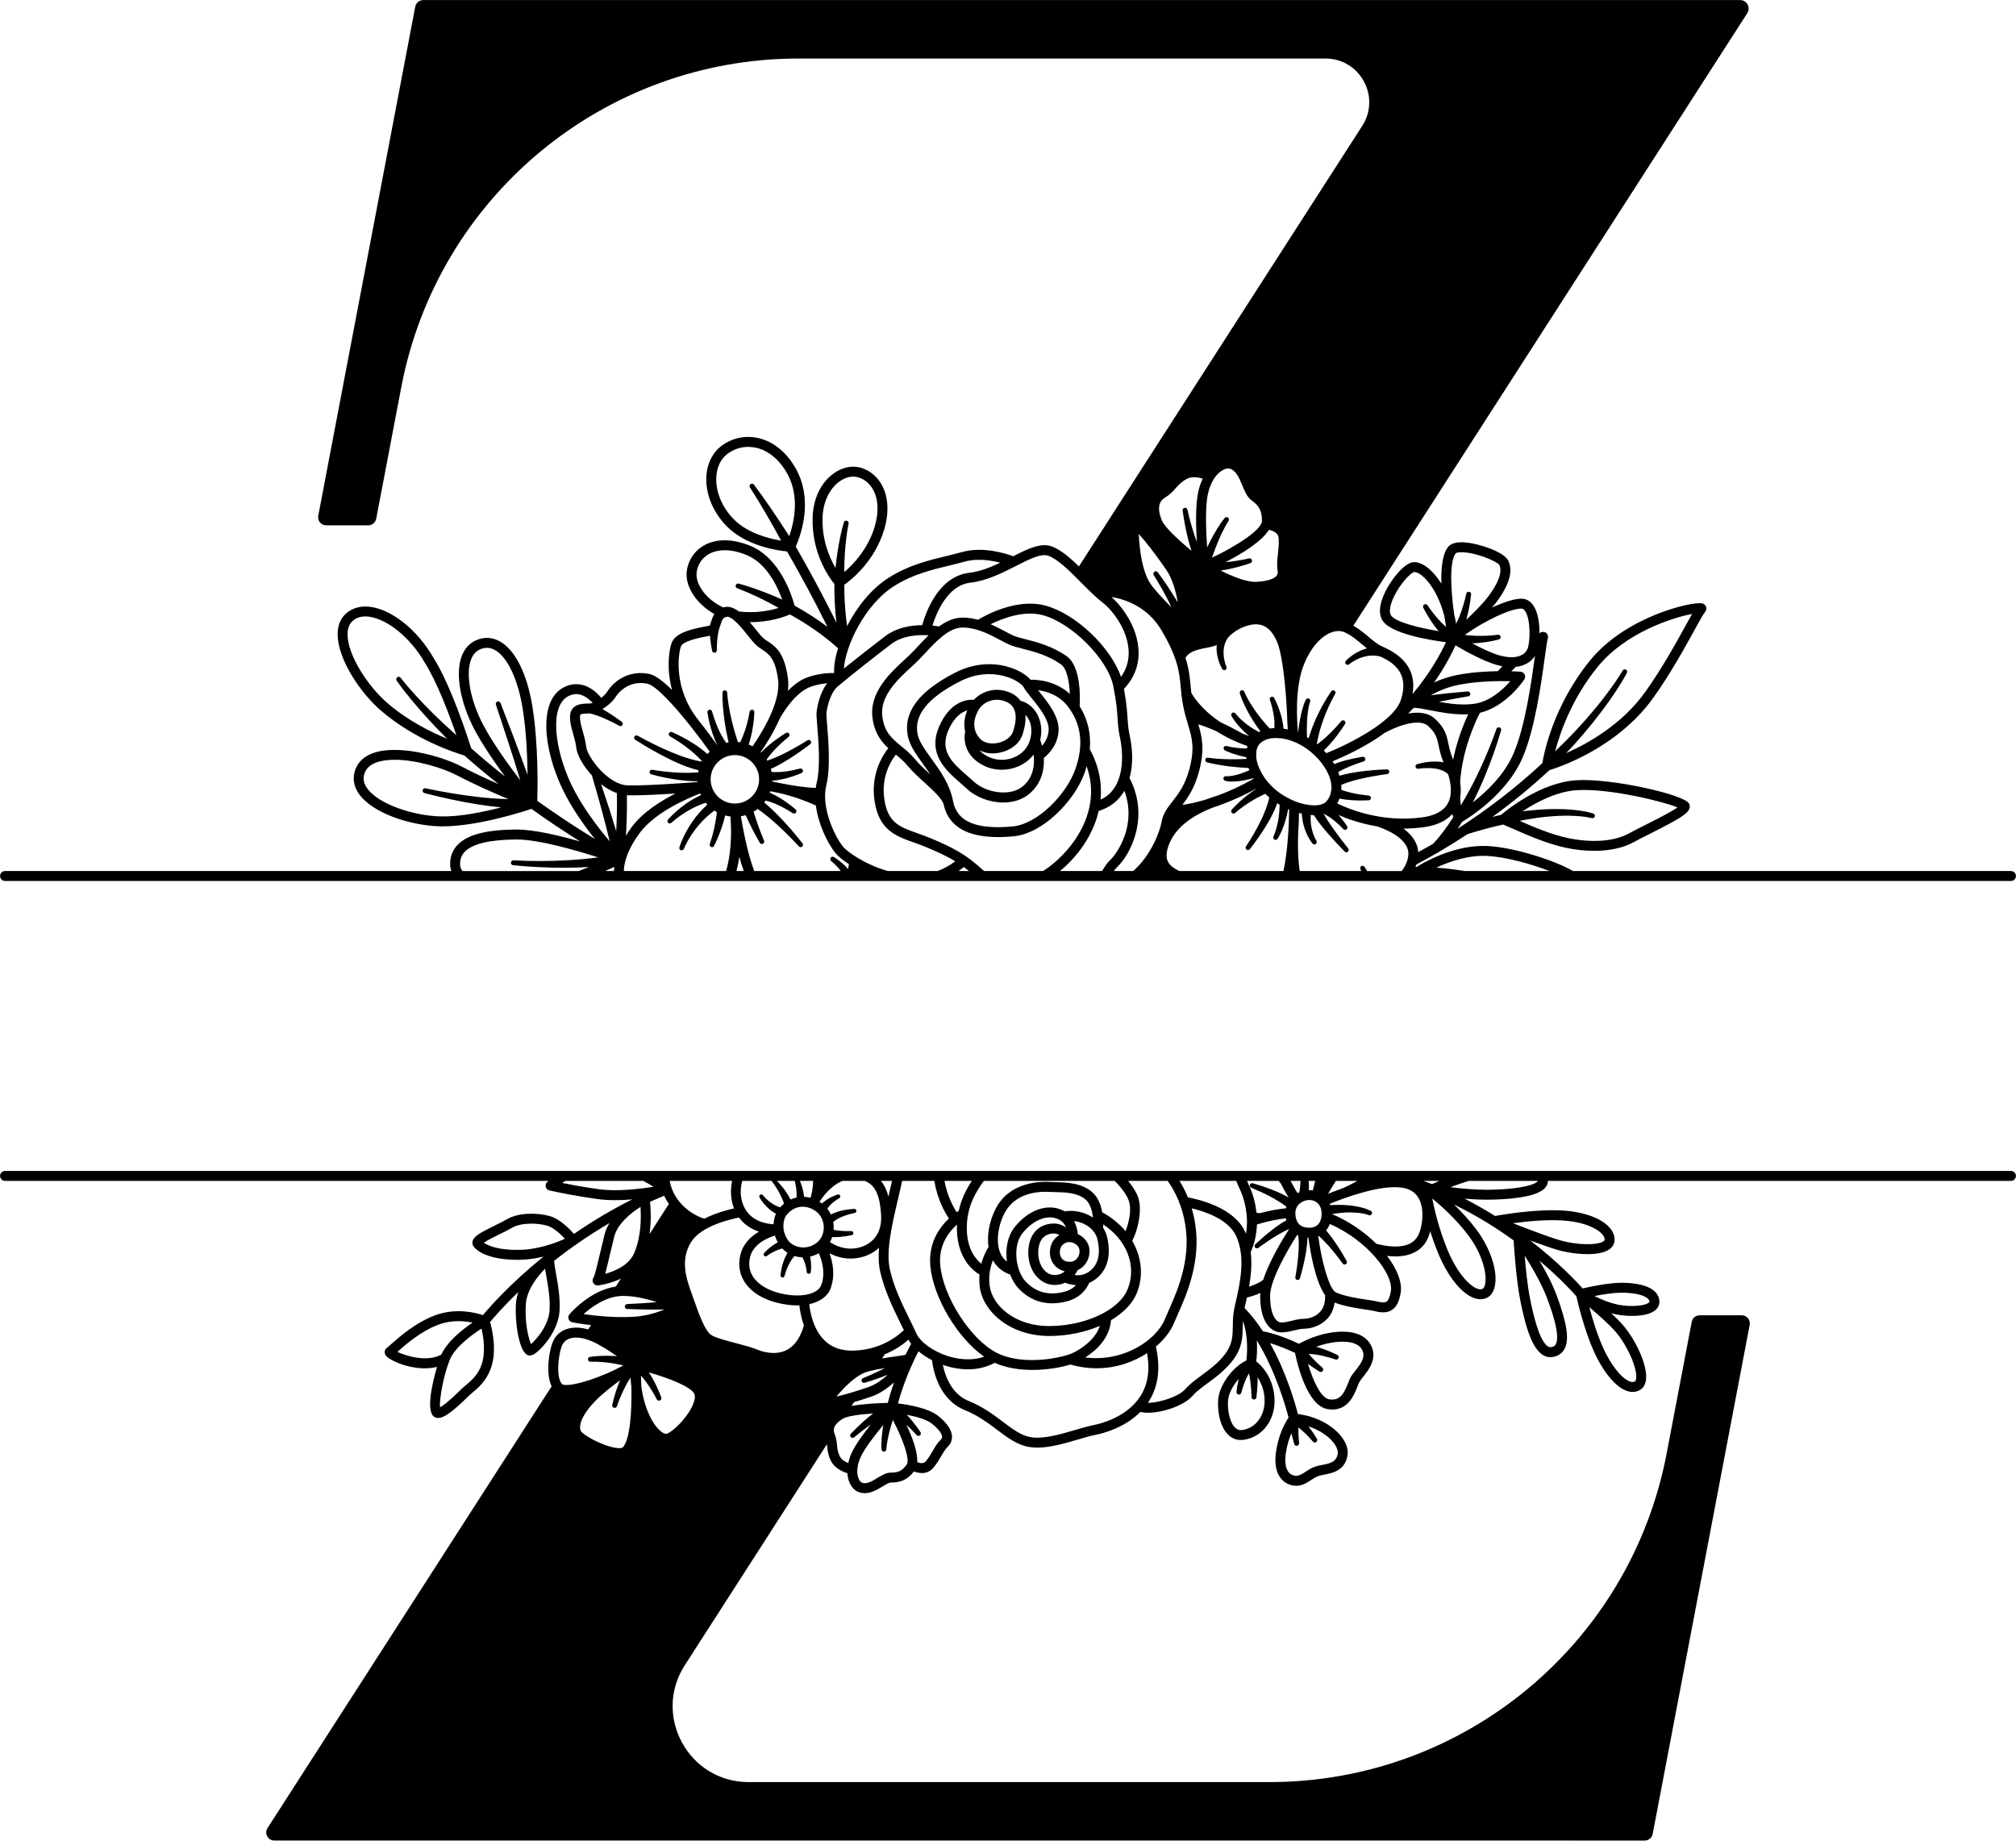
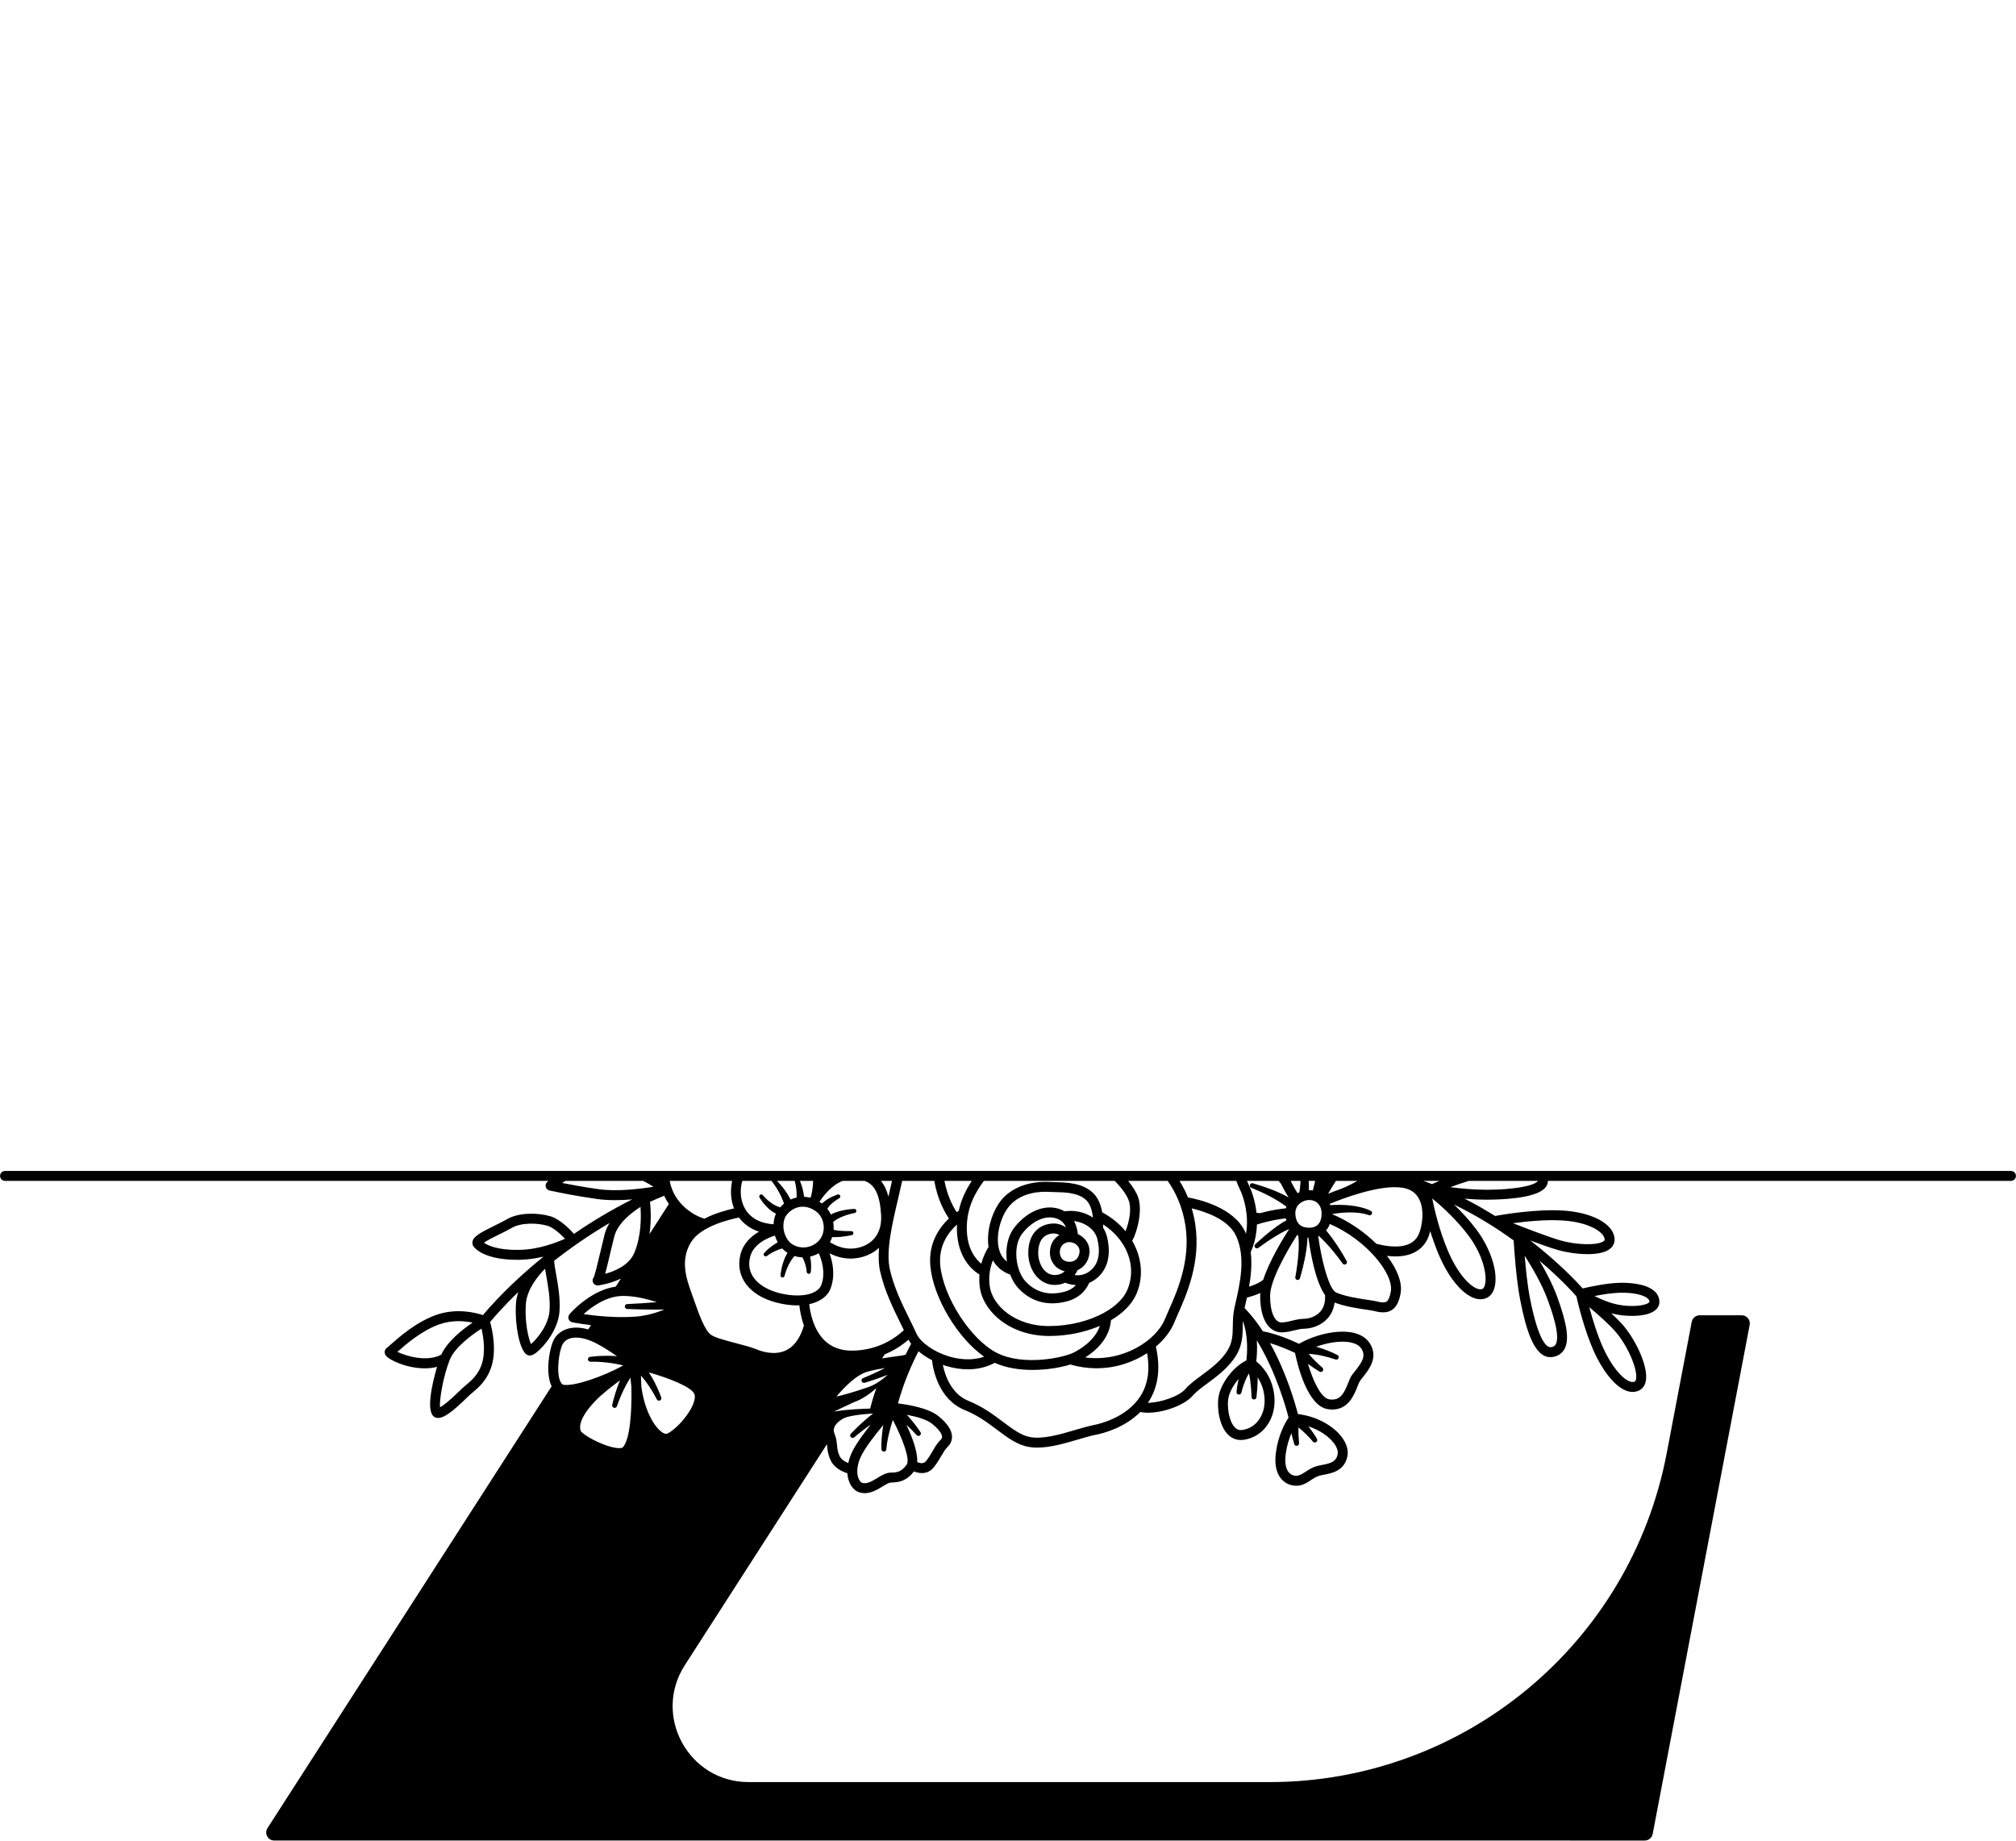
<svg xmlns="http://www.w3.org/2000/svg" height="258.2" preserveAspectRatio="xMidYMid meet" version="1.0" viewBox="58.6 70.9 282.8 258.2" width="282.8" zoomAndPan="magnify">
  <g id="change1_1">
-     <path d="M340.692,235.159H59.308c-0.385,0-0.697,0.312-0.697,0.697c0,0.385,0.312,0.696,0.697,0.696h76.225 c-0.095,0.083-0.166,0.147-0.183,0.163c-0.191,0.182-0.264,0.456-0.186,0.709c0.077,0.253,0.291,0.44,0.552,0.483 c0.101,0.017,0.281,0.055,0.54,0.11c0.973,0.205,2.995,0.633,6.103,1.077c0.801,0.115,1.659,0.161,2.523,0.161 c0.813,0,1.628-0.042,2.405-0.106c-3.027,1.516-5.754,3.174-8.168,4.837c-0.664-0.742-2.008-2.089-3.33-2.475 c-1.783-0.521-4.449-0.541-6.09,0.43c-0.409,0.242-0.996,0.531-1.618,0.837c-2.147,1.056-3.037,1.556-3.194,2.26 c-0.061,0.273,0.001,0.542,0.175,0.761c0.348,0.437,1.798,1.825,6.099,1.825c0.136,0,0.275-0.002,0.417-0.004 c1.136-0.022,2.239-0.2,3.242-0.44c-0.062,0.054-0.13,0.116-0.203,0.183c-4.537,3.692-7.359,6.919-8.269,8.017 c-1.084-0.358-3.768-1.022-6.601-0.01c-2.808,1.005-5.194,3.125-6.34,4.143c-0.237,0.21-0.404,0.364-0.491,0.424 c-0.366,0.232-0.463,0.693-0.226,1.072c0.395,0.631,2.917,1.839,5.496,1.839c0.579,0,1.16-0.065,1.721-0.207 c-0.688,2.326-1.647,6.476-0.278,7.078c0.133,0.058,0.275,0.093,0.439,0.093c0.724,0,1.845-0.685,4.211-3.028 c0.16-0.159,0.354-0.322,0.565-0.5c0.831-0.701,1.968-1.66,2.602-3.413c0.898-2.481,0.197-5.482-0.096-6.517 c0.492-0.6,1.829-2.165,3.956-4.21c-0.17,0.517-0.293,1.055-0.33,1.613c-0.187,2.787,0.488,7.074,1.804,7.285 c0.044,0.007,0.088,0.01,0.132,0.01c0.275,0,0.568-0.137,0.95-0.437c1.141-0.899,3.024-3.244,3.216-5.71 c0.142-1.826-0.197-3.721-0.469-5.245c-0.135-0.755-0.25-1.416-0.277-1.892c2.213-1.745,4.811-3.57,7.765-5.302 c-0.303,0.498-0.549,1.031-0.69,1.603c-0.219,0.884-0.421,1.735-0.604,2.513c-0.359,1.519-0.767,3.242-0.943,3.533 c-0.163,0.223-0.178,0.522-0.039,0.761c0.126,0.215,0.355,0.346,0.601,0.346c0.026,0,0.053-0.002,0.08-0.005 c0.111-0.013,1.626-0.201,3.195-0.955l-0.72,1.12c-3.618,0.536-6.366,3.73-6.49,3.878c-0.159,0.188-0.207,0.447-0.126,0.68 c0.082,0.233,0.28,0.405,0.522,0.453c0.087,0.017,1.114,0.217,2.618,0.393l-0.39,0.606c-2.498-0.715-4.09,0.174-4.778,1.359 c-0.651,1.124-1.264,4.657-0.391,6.537c0.013,0.028,0.028,0.05,0.041,0.077l-39.859,61.974c-0.486,0.756,0.057,1.75,0.955,1.75 h28.07h13.695H282.05h7.258c0.552,0,1.027-0.393,1.13-0.935l1.384-7.265l12.219-64.133c0.134-0.701-0.404-1.351-1.118-1.351h-5.89 c-0.548,0-1.018,0.389-1.121,0.927l-3.515,18.45c-5.097,26.753-28.487,46.107-55.721,46.107h-73.064 c-8.42,0-13.504-9.315-8.949-16.397l19.939-31.002c0.01,0.091,0.019,0.183,0.029,0.278c0.055,0.571,0.118,1.218,0.509,2.02 c0.523,1.071,1.639,1.562,2.331,1.776c0.029,0.507,0.141,0.981,0.337,1.402c0.311,0.668,0.806,1.128,1.393,1.296 c0.24,0.069,0.474,0.099,0.703,0.099c0.942,0,1.787-0.513,2.494-0.941c0.422-0.255,0.9-0.545,1.158-0.549 c1.305-0.019,2.266-0.294,3.252-1.561c0.334,0.132,0.715,0.23,1.111,0.23c0.567,0,1.151-0.194,1.621-0.756 c0.483-0.577,0.814-1.148,1.105-1.651c0.293-0.506,0.546-0.943,0.881-1.266c0.428-0.412,0.642-0.926,0.618-1.485 c-0.038-0.888-0.68-1.842-1.907-2.835c-1.41-1.141-4.265-1.609-5.673-1.777c0.29-1.091,0.963-3.292,2.233-6.01 c0.029-0.047,0.05-0.094,0.067-0.145c0.177-0.376,0.376-0.766,0.582-1.162c0.547,0.46,1.186,0.889,1.895,1.254 c0.152,1.331,0.917,5.515,4.614,7.005c1.82,0.733,3.254,1.811,4.52,2.763c1.441,1.084,2.803,2.108,4.424,2.394 c0.392,0.069,0.798,0.099,1.214,0.099c1.835,0,3.865-0.597,5.696-1.135c0.926-0.272,1.8-0.53,2.535-0.673 c0.997-0.195,3.996-0.951,6.22-3.192c0.32,0.066,0.662,0.11,1.041,0.11c2.187,0,5.142-1.037,6.31-2.399 c0.475-0.554,1.238-1.118,2.047-1.716c1.237-0.914,2.638-1.95,3.689-3.395c1.237-1.701,1.258-3.189,1.279-4.628 c0.003-0.245,0.009-0.493,0.019-0.744c0.797,2.211,0.597,4.666,0.487,5.544c-1.985,0.98-3.541,3.267-3.88,4.978 c-0.279,1.404-0.004,4.045,1.237,5.354c0.519,0.548,1.161,0.831,1.874,0.831c0.133,0,0.268-0.01,0.405-0.03 c1.288-0.184,2.429-0.873,3.215-1.939c0.933-1.266,1.294-2.926,1.015-4.675c-0.394-2.472-1.781-3.838-2.479-4.382 c0.073-0.582,0.167-1.673,0.078-2.958c2.708,4.416,4.13,9.566,4.455,10.837c-0.428,0.637-1.421,2.333-1.768,4.846 c-0.226,1.638,0.02,2.895,0.731,3.737c0.511,0.606,1.241,0.952,2.055,0.978c0.027,0.001,0.054,0.002,0.08,0.002 c0.844,0,1.485-0.423,2.053-0.797c0.356-0.233,0.691-0.455,1.064-0.579c0.205-0.068,0.478-0.12,0.765-0.175 c1.14-0.219,2.863-0.55,3.273-2.592c0.172-0.856-0.11-1.794-0.814-2.714c-1.294-1.69-3.659-2.907-6.127-3.201 c-0.368-1.435-1.601-5.801-3.911-9.945c1.44,0.418,2.743,1.015,3.396,1.315c0.04,0.018,0.068,0.031,0.104,0.047 c0.384,1.842,1.769,7.419,4.566,7.888c0.242,0.041,0.47,0.059,0.685,0.059c2.25,0,3.067-2.087,3.524-3.254 c0.093-0.238,0.173-0.449,0.256-0.606c0.092-0.175,0.298-0.433,0.516-0.707c0.819-1.026,2.19-2.743,0.969-4.689 c-1.657-2.643-6.783-1.774-9.954,0.034c-0.029-0.013-0.052-0.024-0.085-0.039c-0.887-0.407-2.909-1.328-4.979-1.716 c-0.759-1.172-1.617-2.281-2.569-3.264c0.044-0.197,0.09-0.403,0.14-0.623c0.06-0.264,0.123-0.543,0.186-0.831 c0.627-0.171,1.274-0.371,1.889-0.653c-0.011,0.13-0.028,0.265-0.028,0.388c0,2.072,0.463,3.611,1.338,4.45 c0.471,0.452,1.046,0.688,1.668,0.688c0.034,0,0.069-0.001,0.104-0.002c0.693-0.03,1.217-0.162,1.679-0.28 c0.47-0.119,0.875-0.222,1.447-0.234c0.947-0.02,2.289-0.409,3.219-1.44c0.548-0.607,0.867-1.358,0.99-2.222 c1.474,0.551,3.228,0.814,4.417,0.989c0.503,0.074,0.937,0.138,1.161,0.197c0.468,0.121,0.874,0.183,1.233,0.183 c0.475,0,0.867-0.107,1.21-0.325c0.796-0.503,1.074-1.496,1.228-2.303c0.29-1.527-0.477-3.438-1.901-5.295 c0.414,0.049,0.808,0.079,1.168,0.079c3.011,0,4.182-1.586,4.632-2.712c0.096-0.239,0.183-0.531,0.263-0.842 c0.307,0.99,0.673,2.038,1.111,3.102c1.624,3.935,4,6.46,5.94,6.46c0.272,0,0.535-0.05,0.787-0.152 c0.394-0.16,0.917-0.545,1.172-1.469c0.572-2.071-0.482-5.441-2.562-8.197c-0.993-1.315-2.092-2.489-3.112-3.471 c3.172,1.539,5.982,3.307,8.367,5.037c0.076,1.268,0.366,5.582,0.938,8.452c0.785,3.946,1.9,7.923,4.214,7.923 c0.115,0,0.233-0.011,0.354-0.031c0.709-0.118,1.261-0.485,1.595-1.059c0.736-1.266,0.431-3.493-1.019-7.446 c-0.63-1.717-1.575-3.501-2.465-5.003c2.941,2.493,4.75,4.502,5.181,4.996c0.191,0.85,1.093,4.688,2.456,7.737 c1.005,2.248,2.742,4.882,4.605,5.535c0.282,0.099,0.561,0.148,0.83,0.148c0.333,0,0.653-0.075,0.945-0.226 c0.329-0.169,0.752-0.533,0.903-1.295c0.386-1.949-1.337-5.655-3.125-7.762c-0.461-0.543-1.075-1.155-1.726-1.76 c0.256,0.069,0.515,0.132,0.778,0.182c0.594,0.114,1.365,0.195,2.155,0.195c1.239,0,2.525-0.201,3.243-0.794 c0.482-0.398,0.584-0.858,0.584-1.174c0-0.537-0.214-1.032-0.621-1.431c-1.22-1.195-3.854-1.266-4.933-1.244 c-1.849,0.042-4.251,0.566-5.206,0.791c-0.82-0.917-3.388-3.661-7.356-6.727c1.407,0.526,2.805,1.023,3.782,1.309 c1.148,0.336,2.769,0.607,4.254,0.607c1.195,0,2.301-0.176,2.997-0.634c0.57-0.375,0.738-0.849,0.778-1.18 c0.075-0.619-0.135-1.248-0.607-1.821c-1.104-1.339-3.527-2.263-6.482-2.473c-3.765-0.263-8.572,0.554-9.661,0.752 c-1.337-0.836-2.76-1.654-4.273-2.424c0.984,0.082,2.043,0.14,3.102,0.14h0.063c1.963-0.004,6.679-0.166,8.063-1.587 c0.37-0.379,0.454-0.77,0.458-1.051h64.959c0.385,0,0.697-0.312,0.697-0.696C341.389,235.471,341.077,235.159,340.692,235.159z M114.35,260.536c1.088-0.967,3.325-2.946,5.864-3.855c1.771-0.635,3.512-0.486,4.677-0.245c-1.414,0.956-3.533,2.624-4.392,4.49 C118.506,262.012,115.571,261.13,114.35,260.536z M126.133,262.398c-0.507,1.401-1.44,2.189-2.191,2.821 c-0.242,0.204-0.463,0.392-0.648,0.574c-1.746,1.731-2.588,2.323-2.976,2.524c-0.092-1.09,0.445-4.311,1.359-6.632 c0.72-1.827,3.194-3.592,4.466-4.406C126.42,258.46,126.768,260.644,126.133,262.398z M135.686,254.795 c-0.161,2.069-1.829,3.994-2.605,4.656c-0.35-0.838-0.894-2.994-0.719-5.602c0.137-2.042,1.648-3.911,2.694-4.974 c0.05,0.317,0.112,0.66,0.178,1.03C135.493,251.35,135.814,253.148,135.686,254.795z M131.548,246.227 c-3.086,0.073-4.504-0.601-5.074-1.008c0.508-0.348,1.545-0.859,2.221-1.191c0.647-0.319,1.258-0.619,1.713-0.889 c1.239-0.732,3.51-0.723,4.99-0.291c0.813,0.238,1.798,1.129,2.456,1.823C136.626,245.222,134.137,246.176,131.548,246.227z M240.156,273.472c0.045,0.155,0.194,0.261,0.36,0.247c0.189-0.016,0.329-0.183,0.313-0.373l-0.001-0.013 c-0.063-0.727-0.104-1.473-0.095-2.197c0.73,0.559,1.421,1.266,2.036,1.981l0.01,0.012c0.107,0.124,0.29,0.158,0.435,0.072 c0.164-0.096,0.218-0.307,0.121-0.471c-0.36-0.61-0.751-1.18-1.187-1.739c1.605,0.518,2.869,1.44,3.541,2.318 c0.446,0.583,0.643,1.148,0.554,1.592c-0.211,1.049-0.96,1.266-2.17,1.499c-0.333,0.064-0.649,0.124-0.94,0.221 c-0.548,0.182-0.997,0.478-1.393,0.738c-0.491,0.324-0.884,0.548-1.322,0.567c-0.24-0.008-0.694-0.081-1.035-0.485 c-0.439-0.52-0.583-1.436-0.416-2.648c0.158-1.146,0.473-2.098,0.788-2.83C239.875,272.47,240.011,272.97,240.156,273.472z M244.102,262.753l-0.011-0.01c-0.679-0.588-1.342-1.236-1.903-1.92c1.234,0.053,2.536,0.373,3.741,0.778l0.017,0.006 c0.159,0.054,0.338-0.016,0.416-0.17c0.086-0.169,0.018-0.376-0.152-0.461c-0.831-0.42-1.674-0.757-2.566-1.034 c-0.14-0.042-0.283-0.078-0.426-0.116c2.58-0.943,5.53-1.06,6.374,0.285c0.645,1.029,0.043,1.925-0.878,3.079 c-0.272,0.342-0.507,0.636-0.662,0.93c-0.101,0.194-0.204,0.452-0.319,0.744c-0.578,1.478-1.138,2.591-2.681,2.329 c-1.16-0.194-2.27-2.598-2.972-4.976c0.524,0.393,1.055,0.756,1.621,1.091c0.14,0.084,0.325,0.057,0.435-0.071 C244.261,263.094,244.245,262.877,244.102,262.753z M233.983,264.553c0.102,0.762,0.16,1.551,0.184,2.326l0,0.008 c0.005,0.168,0.132,0.31,0.303,0.331c0.189,0.022,0.359-0.112,0.382-0.301c0.095-0.807,0.156-1.605,0.169-2.424 c0.002-0.127-0.011-0.259-0.012-0.388c0.388,0.574,0.754,1.352,0.917,2.373c0.22,1.377-0.05,2.666-0.761,3.629 c-0.571,0.774-1.363,1.254-2.292,1.387c-0.428,0.062-0.767-0.06-1.071-0.38c-0.858-0.906-1.095-3.049-0.882-4.126 c0.161-0.811,0.702-1.815,1.437-2.656c-0.141,0.603-0.245,1.203-0.299,1.826c-0.014,0.165,0.092,0.321,0.258,0.362 c0.184,0.046,0.37-0.065,0.417-0.249l0.005-0.02c0.171-0.677,0.404-1.376,0.694-2.005c0.108-0.239,0.235-0.47,0.37-0.687 C233.875,263.883,233.938,264.214,233.983,264.553z M285.853,252.243c1.817-0.042,3.361,0.292,3.928,0.847 c0.179,0.176,0.203,0.324,0.202,0.433c0,0.031-0.042,0.073-0.078,0.102c-0.585,0.485-2.571,0.627-4.249,0.305 c-1.244-0.238-2.468-0.76-3.38-1.223C283.35,252.494,284.735,252.267,285.853,252.243z M285.281,257.777 c1.688,1.99,3.085,5.254,2.821,6.591c-0.035,0.175-0.094,0.285-0.175,0.327c-0.068,0.035-0.276,0.142-0.677,0.002 c-1.173-0.411-2.697-2.335-3.794-4.788c-0.828-1.853-1.492-4.07-1.911-5.637C282.759,255.289,284.37,256.704,285.281,257.777z M275.704,253.226c0.456,1.243,1.844,5.026,1.123,6.266c-0.084,0.145-0.232,0.32-0.62,0.385c-0.591,0.099-1.752-0.656-2.974-6.791 c-0.355-1.783-0.602-4.211-0.752-6.036C273.532,248.696,274.906,251.051,275.704,253.226z M277.883,242.112 c3.04,0.215,4.838,1.158,5.506,1.969c0.156,0.189,0.334,0.475,0.299,0.767c-0.007,0.056-0.061,0.118-0.161,0.185 c-0.903,0.593-3.807,0.523-6.094-0.147c-1.622-0.476-4.536-1.586-6.597-2.394C272.801,242.226,275.588,241.949,277.883,242.112z M245.975,236.587c0.008-0.012,0.016-0.023,0.024-0.035h3.007c-0.792,0.456-1.583,0.843-2.291,1.119 c-0.716,0.254-1.33,0.493-1.81,0.689C245.249,237.761,245.602,237.168,245.975,236.587z M243.092,236.552 c-0.127,0.533-0.242,0.998-0.329,1.342c-0.182-0.028-0.37-0.037-0.56-0.036c0.01-0.341,0.005-0.675-0.008-1.007 c-0.004-0.101-0.017-0.199-0.023-0.299H243.092z M241.675,239.329c0.149-0.047,0.292-0.079,0.406-0.087 c0.544-0.038,1.013,0.114,1.361,0.442c0.268,0.254,0.444,0.603,0.516,1.009c0.002,0.034-0.007,0.066,0,0.1 c0.003,0.013,0.012,0.023,0.015,0.035c0.013,0.107,0.025,0.214,0.024,0.326c-0.008,0.587-0.148,1.241-0.627,1.63 c-0.006,0.003-0.012,0.009-0.018,0.012c-0.256,0.201-0.599,0.332-1.078,0.332c-0.306,0-0.573-0.042-0.808-0.118 c-0.02-0.005-0.038-0.013-0.058-0.016c-0.392-0.141-0.674-0.398-0.857-0.761c-0.006-0.019-0.003-0.038-0.01-0.057 c-0.01-0.026-0.031-0.044-0.044-0.068c-0.12-0.292-0.188-0.638-0.188-1.055c0-0.283,0.066-0.521,0.163-0.731 c0.001-0.002,0.002-0.002,0.003-0.004c0.018-0.028,0.021-0.06,0.035-0.089c0.25-0.46,0.69-0.737,1.082-0.877 C241.621,239.347,241.647,239.338,241.675,239.329z M241.025,236.552c-0.003,0.098,0,0.199-0.006,0.297 c-0.024,0.446-0.073,0.884-0.147,1.3c-0.082,0.037-0.163,0.08-0.244,0.124c-0.272-0.389-0.617-0.999-0.984-1.721H241.025z M222.399,236.552c1.173,1.651,2.092,3.723,2.485,6.245c0.766,4.929-1.175,9.294-2.335,11.903c-0.205,0.46-0.388,0.873-0.533,1.232 c-1.205,2.976-5.843,6.083-11.186,5.39c1.465-0.925,3.422-2.637,3.619-5.223c1.703-1.006,2.986-2.296,3.594-3.752 c1.015-2.429,0.71-5.105-0.619-7.389c0.705-1.259,1.483-4.234,0.829-6.107c-0.237-0.678-0.734-1.484-1.4-2.298H222.399z M196.002,249.695c-0.041,0.529-0.038,1.096,0.035,1.703c0.411,3.414,4.173,6.914,9.773,6.913h0.123 c2.514-0.023,4.924-0.545,6.948-1.419c-0.669,2.081-2.892,3.356-3.657,3.74c-1.507,0.756-7.104,1.915-10.781,0.052 c-3.671-1.86-7.534-7.843-7.948-12.311c-0.26-2.811,1.219-4.684,2.348-5.689c-0.008,0.187-0.016,0.374-0.014,0.567 C192.857,247.327,195.017,249.098,196.002,249.695z M206.708,248.575c0.264,0.251,0.673,0.53,1.253,0.656 c-0.313,0.285-0.763,0.527-1.422,0.527c-1.423,0-2.288-1.563-2.301-3.074c-0.009-0.936,0.23-2.537,1.922-2.746 c0.412-0.05,0.763,0.05,1.045,0.2c-0.754,0.451-1.327,1.282-1.327,2.464C205.877,247.353,206.18,248.073,206.708,248.575z M207.668,247.566c-0.249-0.237-0.398-0.597-0.398-0.964c0-1.149,0.855-1.459,1.307-1.462h0.012c0.73,0,1.392,0.524,1.447,1.149 c0.038,0.419-0.106,0.87-0.375,1.179c-0.236,0.27-0.554,0.417-0.947,0.437C208.283,247.92,207.926,247.812,207.668,247.566z M205.988,242.556c-1.99,0.246-3.165,1.795-3.144,4.141c0.022,2.498,1.645,4.455,3.694,4.455c0.571,0,1.055-0.125,1.473-0.315 c0.329,0.132,0.871,0.3,1.524,0.338c-0.348,0.366-0.868,0.738-1.671,0.943c-2.157,0.552-3.969,0.066-5.386-1.443 c-1.398-1.488-1.889-4.978-0.446-6.777c1.512-1.887,3.478-2.663,5.006-1.978c0.582,0.261,0.914,0.714,1.111,1.168 C207.62,242.732,206.901,242.439,205.988,242.556z M209.346,249.763c0.181-0.239,0.327-0.48,0.426-0.699 c0.358-0.155,0.678-0.379,0.942-0.683c0.516-0.593,0.782-1.422,0.711-2.216c-0.084-0.942-0.742-1.747-1.625-2.147 c-0.042-0.46-0.173-1.158-0.539-1.829c1.563,0.183,2.952,1.182,3.28,2.544c0.355,1.479,0.429,3.476-1.236,4.598 C210.617,249.795,209.903,249.84,209.346,249.763z M207.934,240.821c-0.104-0.06-0.21-0.119-0.326-0.171 c-2.125-0.957-4.74-0.022-6.663,2.376c-1.039,1.296-1.329,3.13-1.097,4.849c-0.435-0.34-0.772-0.779-0.982-1.341 c-0.702-1.875-0.03-4.478,0.959-5.975c1.706-2.583,5.111-2.506,5.78-2.467c0.276,0.017,0.586,0.024,0.918,0.031 c1.463,0.031,3.284,0.07,4.397,1.082c0.401,0.364,0.846,1.087,0.993,2.491C210.8,240.958,209.369,240.609,207.934,240.821z M200.306,249.695c0.288,0.754,0.681,1.425,1.157,1.932c1.308,1.392,2.926,2.103,4.753,2.103c0.64,0,1.306-0.087,1.993-0.262 c2.089-0.535,2.899-1.934,3.176-2.609c0.232-0.099,0.465-0.216,0.698-0.373c1.816-1.223,2.459-3.381,1.811-6.078 c-0.11-0.456-0.297-0.882-0.545-1.272c0.005-0.164,0.003-0.32,0.003-0.477c3.339,2.189,4.771,5.88,3.406,9.148 c-0.516,1.235-1.677,2.345-3.228,3.212c-0.041,0.016-0.074,0.04-0.111,0.063c-2.034,1.11-4.716,1.808-7.499,1.834 c-4.875,0.075-8.16-2.856-8.501-5.686c-0.177-1.469,0.128-2.686,0.464-3.53C198.416,248.641,199.239,249.32,200.306,249.695z M214.968,236.552c0.962,0.965,1.699,1.98,1.97,2.757c0.475,1.361-0.034,3.214-0.447,4.307c-0.862-1.042-1.967-1.951-3.275-2.655 c-0.212-1.219-0.664-2.155-1.36-2.787c-1.499-1.363-3.699-1.41-5.305-1.444c-0.311-0.007-0.603-0.013-0.862-0.029 c-0.798-0.046-4.898-0.135-7.028,3.089c-1.012,1.532-1.7,3.932-1.388,6.042c-0.252,0.385-0.715,1.2-1.017,2.342 c-0.82-0.666-2.016-2.116-2.036-4.935c-0.021-3.034,1.273-5.166,2.398-6.689H214.968z M194.923,236.552 c-0.728,1.103-1.456,2.484-1.831,4.2c-0.082,0.052-0.18,0.117-0.289,0.193c-0.492-0.75-1.318-2.274-1.719-4.392H194.923z M183.73,236.552c-0.155,0.701-0.319,1.415-0.491,2.145c-0.004,0.019-0.009,0.038-0.013,0.056 c-0.211-0.813-0.544-1.572-1.052-2.202H183.73z M179.462,264.642c0.054,0.181,0.246,0.285,0.427,0.231 c1.099-0.328,2.174-0.697,3.243-1.121c-0.813,0.724-1.753,1.396-2.714,1.728c-1.973,0.681-3.457,1.1-4.483,1.327 c1.053-1.267,2.774-3.059,4.392-3.501c0.822-0.224,1.648-0.38,2.427-0.505c-1.001,0.518-2.04,0.994-3.086,1.423l-0.009,0.003 C179.498,264.294,179.411,264.472,179.462,264.642z M144.707,268.381c0.179,0.061,0.374-0.036,0.435-0.215l0.004-0.013 c0.342-1.01,0.779-2.014,1.278-2.955c0.194-0.359,0.404-0.707,0.625-1.044c0.028,0.447,0.068,0.882,0.124,1.302 c0.069,3.491-0.19,7.428-1.226,8.501c-0.002,0.002-0.206,0.17-1.035,0.034c-1.975-0.326-4.61-1.858-4.854-2.374 c-0.34-0.977,0.39-2.468,2.057-4.198c0.909-0.943,2.272-2.014,3.468-2.893c-0.033,0.077-0.069,0.154-0.101,0.231 c-0.421,1.055-0.754,2.117-1.001,3.224C144.445,268.15,144.539,268.325,144.707,268.381z M148.512,263.871 c0.241,0.271,0.474,0.554,0.693,0.849c0.566,0.771,1.083,1.612,1.524,2.467l0.006,0.012c0.079,0.152,0.261,0.225,0.425,0.164 c0.177-0.066,0.268-0.264,0.201-0.441c-0.358-0.958-0.778-1.87-1.284-2.766c-0.143-0.249-0.295-0.495-0.454-0.738 c2.828,0.812,5.906,2.012,6.371,3.002c0.226,0.482-0.022,1.392-0.665,2.434c-1.123,1.822-2.835,3.177-3.293,3.189 c-0.956-0.068-2.887-2.371-3.47-6.62C148.555,264.855,148.535,264.329,148.512,263.871z M178.391,267.596 c0.983-0.292,1.898-0.598,2.482-0.8c1.139-0.393,2.221-1.156,3.142-1.966c-0.462,1.303-0.732,2.291-0.874,2.866 c-1.063,0.024-3.333,0.11-5.088,0.426L178.391,267.596z M178.26,260.366c-1.616,0.032-2.957-0.434-3.967-1.404 c-1.613-1.549-2.055-3.997-2.175-5.113c1.494-0.322,2.59-1.093,3.01-2.246c0.67-1.843,0.277-3.676-0.165-4.886 c0.754,0.377,1.771,0.733,2.951,0.733c0.116,0,0.235-0.004,0.355-0.011c1.337-0.081,2.648-0.575,3.637-1.497 c-0.089,1.215-0.061,2.356,0.17,3.363c0.613,2.679,1.798,5.09,2.844,7.219c0.161,0.327,0.318,0.648,0.472,0.966 C183.672,259.092,181.288,260.294,178.26,260.366z M165.78,247.035c0.096,0.125,0.276,0.148,0.401,0.052l0.022-0.016 c0.361-0.279,0.806-0.526,1.242-0.722c0.285-0.126,0.577-0.228,0.871-0.321c0.218,0.232,0.465,0.438,0.746,0.612 c-0.211,0.379-0.397,0.765-0.533,1.164c-0.225,0.651-0.373,1.3-0.439,1.99c-0.013,0.138,0.076,0.27,0.215,0.305 c0.153,0.038,0.308-0.054,0.347-0.207l0.005-0.018c0.148-0.588,0.383-1.188,0.668-1.727c0.201-0.386,0.449-0.732,0.715-1.055 c0.251,0.076,0.51,0.134,0.776,0.164c0.114,0.013,0.228,0.015,0.341,0.019c0.134,0.245,0.255,0.503,0.345,0.781 c0.132,0.399,0.225,0.839,0.262,1.252l0.002,0.021c0.012,0.131,0.113,0.241,0.249,0.258c0.157,0.019,0.3-0.092,0.32-0.248 c0.063-0.496,0.064-0.965,0.015-1.456c-0.023-0.237-0.062-0.474-0.117-0.712c0.426-0.094,0.838-0.248,1.223-0.468 c0.411,0.935,0.985,2.719,0.364,4.425c-0.511,1.406-3.075,1.899-5.961,1.147c-2.399-0.625-4.721-2.274-4.043-5.031 c0.456-1.855,2.445-2.697,3.489-3.017c0.094,0.319,0.223,0.633,0.39,0.941c-0.233,0.134-0.461,0.278-0.68,0.431 c-0.443,0.317-0.846,0.648-1.221,1.075C165.704,246.773,165.696,246.925,165.78,247.035z M176.801,236.552h3.096 c1.474,0.554,2.135,2.011,2.302,4.786c0.197,3.285-2.04,4.591-4.015,4.711c-1.372,0.084-2.531-0.497-3.158-0.896 c0.125-0.225,0.224-0.464,0.305-0.712c0.371,0.018,0.726,0.002,1.077-0.025c0.57-0.05,1.119-0.134,1.676-0.249 c0.133-0.027,0.232-0.146,0.229-0.288c-0.004-0.158-0.135-0.283-0.293-0.279h-0.009c-0.531,0.013-1.077-0.002-1.602-0.05 c-0.299-0.028-0.594-0.075-0.874-0.136c0.012-0.171,0.016-0.344,0.008-0.519c-0.009-0.196-0.034-0.387-0.066-0.575 c0.316-0.275,0.72-0.509,1.149-0.695c0.583-0.254,1.227-0.446,1.858-0.569l0.015-0.003c0.137-0.027,0.238-0.151,0.231-0.295 c-0.008-0.158-0.142-0.279-0.299-0.272c-0.711,0.034-1.395,0.134-2.09,0.321c-0.398,0.112-0.8,0.259-1.19,0.465 c-0.133-0.29-0.298-0.562-0.493-0.811c0.12-0.208,0.292-0.423,0.496-0.613c0.338-0.323,0.753-0.617,1.168-0.856l0.015-0.009 c0.117-0.067,0.173-0.21,0.127-0.341c-0.052-0.149-0.215-0.228-0.364-0.176c-0.519,0.18-1.001,0.396-1.475,0.697 c-0.241,0.158-0.487,0.339-0.709,0.568c-0.025-0.019-0.048-0.042-0.074-0.06c-0.096-0.069-0.197-0.114-0.295-0.174 C174.092,238.657,175.246,237.158,176.801,236.552z M174.151,242.956c0.039,0.872-0.285,1.671-0.889,2.191 c-0.65,0.559-1.463,0.816-2.294,0.724c-0.744-0.083-1.414-0.438-1.793-0.948c-0.967-1.303-0.769-2.906-0.255-3.563 c1.05-1.34,2.702-1.564,4.11-0.558C173.703,241.284,174.112,242.069,174.151,242.956z M172.663,236.552 c-0.011,1.024-0.236,1.954-0.311,2.229c-0.03,0.045-0.061,0.093-0.088,0.135c-0.285-0.075-0.572-0.116-0.858-0.131 c-0.062-0.419-0.139-0.836-0.251-1.242c-0.091-0.317-0.195-0.629-0.32-0.934c-0.008-0.02-0.02-0.038-0.028-0.057H172.663z M170.074,236.552c0.027,0.094,0.055,0.188,0.077,0.281c0.069,0.29,0.118,0.585,0.155,0.881c0.043,0.39,0.053,0.78,0.047,1.17 c-0.293,0.063-0.576,0.159-0.853,0.287c-0.229-0.439-0.477-0.863-0.759-1.256c-0.349-0.485-0.731-0.933-1.14-1.363H170.074z M162.725,236.552h4.135c0.009,0.02,0.002,0.042,0.016,0.06l0.01,0.012c0.722,0.947,1.326,2.021,1.694,3.117 c-0.189,0.154-0.365,0.331-0.535,0.522c-0.374-0.108-0.746-0.28-1.095-0.508c-0.487-0.317-0.954-0.735-1.326-1.184l-0.014-0.016 c-0.088-0.107-0.244-0.136-0.366-0.063c-0.135,0.081-0.18,0.256-0.099,0.392c0.35,0.588,0.766,1.094,1.274,1.556 c0.304,0.274,0.65,0.516,1.028,0.717c-0.193,0.437-0.308,0.943-0.334,1.484c-2.193-0.153-3.348-1.107-3.937-2.068 c-0.003-0.004-0.005-0.008-0.007-0.012c-0.09-0.147-0.167-0.294-0.233-0.438C162.407,238.966,162.41,237.655,162.725,236.552z M165.073,243.676c-1.105,0.637-2.222,1.649-2.611,3.233c-0.758,3.082,1.222,5.717,5.045,6.712c1.034,0.27,2.022,0.399,2.929,0.398 c0.102,0,0.196-0.011,0.296-0.014c0.07,0.667,0.239,1.713,0.643,2.829c-0.51,1.745-1.34,2.917-2.477,3.473 c-1.66,0.814-3.57,0.128-4.116-0.102c-0.752-0.316-1.814-0.593-2.939-0.887c-1.32-0.346-2.817-0.737-3.459-1.137 c-0.909-0.567-1.802-3.117-2.392-4.806c-0.103-0.295-0.203-0.58-0.299-0.846l-0.052-0.144c-0.72-1.992-1.705-4.72-0.069-7.292 c1.398-2.196,5.39-3.143,6.688-3.399C162.817,242.442,163.698,243.222,165.073,243.676z M161.305,236.552 c-0.278,1.278-0.212,2.664,0.261,3.865c-0.989,0.216-2.622,0.658-4.152,1.433c-1.283-0.332-4.268-1.967-4.872-5.298H161.305z M152.429,239.788l-2.717,4.224c0.279-1.938,0.163-3.676,0.07-4.521c0.643-0.296,1.312-0.575,1.982-0.854 C151.956,239.053,152.184,239.431,152.429,239.788z M142.555,237.714c-2.296-0.329-3.991-0.647-5.1-0.872 c0.14-0.093,0.306-0.193,0.468-0.291h10.901c0.56,0.285,1.051,0.571,1.441,0.827C148.372,237.683,145.096,238.081,142.555,237.714z M144.154,246.903c0.183-0.773,0.383-1.62,0.601-2.499c0.477-1.922,2.499-3.448,3.691-4.2c0.102,1.436,0.116,4.132-0.876,6.461 c-0.747,1.755-2.777,2.572-4.077,2.926C143.667,248.955,143.875,248.083,144.154,246.903z M145.925,252.693 c0.037-0.001,0.073-0.001,0.11-0.001c1.652,0,3.29,0.427,4.723,0.869c-1.389,0.123-2.786,0.21-4.178,0.273l-0.008,0 c-0.176,0.008-0.319,0.149-0.326,0.329c-0.008,0.189,0.139,0.349,0.329,0.357c1.734,0.072,3.465,0.106,5.204,0.08 c-1.111,0.464-2.546,0.896-4.205,1.007c-2.693,0.178-5.513-0.133-7.11-0.365C141.594,254.225,143.647,252.72,145.925,252.693z M137.535,259.449c0.353-0.608,1.019-0.918,1.882-0.918c0.629,0,1.363,0.165,2.155,0.499c1.106,0.466,2.462,1.34,3.58,2.123 c-0.173-0.013-0.346-0.037-0.519-0.045c-1.092-0.045-2.165-0.019-3.263,0.132c-0.171,0.023-0.301,0.172-0.296,0.348 c0.005,0.19,0.162,0.339,0.352,0.334l0.018-0.001c1.015-0.026,2.07,0.062,3.087,0.22c0.506,0.078,1.006,0.179,1.5,0.299 c-2.879,1.599-6.938,2.962-8.367,2.715c-0.075-0.014-0.273-0.049-0.463-0.457C136.579,263.359,137.054,260.279,137.535,259.449z M178.035,274.78c-0.202,0.456-0.345,0.911-0.44,1.356c-0.456-0.182-0.974-0.489-1.204-0.961c-0.281-0.576-0.324-1.024-0.375-1.543 c-0.044-0.462-0.095-0.986-0.338-1.573c-0.119-0.289-0.481-1.166,1.182-2.157c0.624-0.372,2.439-0.602,4.219-0.722 c-0.207,0.16-0.411,0.322-0.613,0.487c-0.891,0.741-1.717,1.526-2.512,2.362c-0.119,0.126-0.127,0.325-0.012,0.459 c0.123,0.145,0.34,0.162,0.484,0.039l0.007-0.006c0.738-0.63,1.519-1.226,2.317-1.778 C179.679,272.074,178.551,273.616,178.035,274.78z M187.723,271.798c-0.499-0.755-1.041-1.454-1.638-2.131 c-0.092-0.104-0.197-0.2-0.292-0.302c1.317,0.244,2.803,0.647,3.566,1.265c1.229,0.994,1.382,1.598,1.392,1.812 c0.004,0.106-0.013,0.249-0.192,0.422c-0.476,0.458-0.789,0.999-1.12,1.571c-0.276,0.478-0.562,0.971-0.968,1.456 c-0.329,0.392-0.857,0.26-1.205,0.108c0.077-1.454-0.7-3.508-1.519-5.231c0.497,0.457,0.978,0.937,1.424,1.437l0.01,0.012 c0.112,0.125,0.301,0.153,0.446,0.058C187.785,272.169,187.828,271.956,187.723,271.798z M185.788,276.357 c-0.733,0.991-1.274,1.107-2.254,1.121c-0.637,0.01-1.231,0.369-1.86,0.751c-0.712,0.432-1.448,0.88-2.09,0.693 c-0.188-0.054-0.381-0.258-0.515-0.547c-0.355-0.76-0.265-1.892,0.24-3.03c0.564-1.272,2.021-3.141,3.201-4.548 c-0.019,0.118-0.043,0.236-0.061,0.354c-0.072,0.5-0.132,1.002-0.17,1.508c-0.036,0.512-0.061,1.002-0.029,1.547 c0.01,0.171,0.146,0.311,0.321,0.322c0.189,0.012,0.352-0.132,0.363-0.321l0.002-0.026c0.028-0.444,0.108-0.941,0.199-1.409 c0.092-0.474,0.208-0.946,0.333-1.414c0.115-0.427,0.243-0.85,0.378-1.271C185.266,272.803,186.295,275.672,185.788,276.357z M185.631,260.941c-0.284,0.08-0.94,0.171-1.539,0.253c-0.512,0.071-1.112,0.154-1.752,0.261l0.373-0.58 c1.286-0.518,2.392-1.231,3.327-2.048c0.108,0.193,0.228,0.385,0.375,0.575C186.135,259.928,185.867,260.446,185.631,260.941z M187.161,257.978c-0.304-0.67-0.643-1.359-0.992-2.07c-1.062-2.159-2.159-4.393-2.736-6.914c-0.586-2.56,0.302-6.331,1.161-9.978 c0.198-0.842,0.389-1.665,0.562-2.465h4.505c0.438,2.6,1.471,4.424,2.055,5.278c-1.325,1.247-2.908,3.44-2.609,6.67 c0.416,4.482,3.859,10.142,7.547,12.715c-1.923,0.669-3.896,0.287-5.008-0.058C189.563,260.512,187.719,259.204,187.161,257.978z M218.577,266.747c-1.919,3.018-5.753,3.9-6.502,4.047c-0.798,0.157-1.703,0.422-2.661,0.704c-2.099,0.617-4.478,1.314-6.275,1 c-1.294-0.228-2.469-1.112-3.829-2.135c-1.335-1.004-2.847-2.141-4.837-2.942c-2.428-0.978-3.305-3.563-3.616-5.066 c0.126,0.044,0.249,0.095,0.378,0.134c1.077,0.333,2.138,0.499,3.151,0.499c1.366,0,2.637-0.317,3.756-0.912 c1.584,0.718,3.469,0.995,5.293,0.995c2.012,0,3.941-0.331,5.295-0.758c1.265,0.359,2.498,0.526,3.677,0.526 c2.742,0,5.193-0.869,7.105-2.12C219.935,263.077,219.623,265.103,218.577,266.747z M231.967,253.453 c-0.085,0.372-0.163,0.714-0.226,1.021c-0.183,0.889-0.194,1.682-0.205,2.447c-0.019,1.334-0.036,2.486-1.013,3.83 c-0.924,1.272-2.234,2.239-3.39,3.094c-0.874,0.645-1.699,1.256-2.276,1.929c-0.864,1.008-3.495,1.895-5.238,1.913 c0.044-0.065,0.092-0.125,0.134-0.192c1.342-2.109,1.667-4.698,0.991-7.692c1.214-1.032,2.103-2.213,2.563-3.35 c0.14-0.347,0.317-0.744,0.515-1.189c1.222-2.748,3.267-7.348,2.438-12.682c-0.118-0.762-0.284-1.484-0.485-2.173 c1.774,0.415,5.127,1.492,6.227,3.872C233.378,247.261,232.529,250.988,231.967,253.453z M233.384,243.981 c-0.04-0.094-0.074-0.19-0.117-0.284c-1.586-3.434-6.561-4.563-8.028-4.826c-0.339-0.84-0.741-1.609-1.184-2.32h7.972 c0.147,0.392,0.305,0.784,0.496,1.177C233.136,238.993,233.827,241.452,233.384,243.981z M233.533,236.552h4.424 c0.15,0.178,0.265,0.315,0.321,0.383c0.384,0.765,0.758,1.43,1.09,1.937c-1.611-0.887-3.32-1.491-5.027-1.985 c-0.161-0.045-0.336,0.036-0.4,0.194c-0.069,0.17,0.013,0.364,0.183,0.433c1.756,0.718,3.462,1.557,4.928,2.652 c-0.023,0.078-0.048,0.153-0.065,0.235c-0.732,0.069-2.065,0.245-3.642,0.679c-0.156-0.012-0.321-0.031-0.489-0.054 c-0.158-1.501-0.576-2.868-1.08-3.906C233.684,236.932,233.614,236.741,233.533,236.552z M235.801,250.429 c-0.536,0.423-1.25,0.727-1.983,0.965c0.264-1.504,0.434-3.187,0.229-4.856c0.571-1.264,0.83-2.585,0.872-3.863 c1.711-0.549,3.23-0.781,4.054-0.869c0.016,0.102,0.049,0.192,0.072,0.288c-0.284,0.152-0.554,0.313-0.813,0.481 c-0.434,0.286-0.845,0.588-1.245,0.901c-0.801,0.625-1.559,1.28-2.3,1.967c-0.122,0.113-0.143,0.302-0.042,0.44 c0.109,0.147,0.316,0.18,0.464,0.071l0.005-0.004c0.791-0.581,1.611-1.14,2.445-1.648c0.417-0.255,0.839-0.497,1.265-0.711 c0.205-0.103,0.414-0.202,0.621-0.29C238.644,244.539,236.675,247.727,235.801,250.429z M243.793,254.915 c-0.634,0.702-1.589,0.967-2.215,0.98c-0.731,0.016-1.255,0.149-1.761,0.277c-0.435,0.11-0.846,0.215-1.394,0.238 c-0.284,0.018-0.526-0.087-0.749-0.3c-0.339-0.325-0.909-1.206-0.909-3.444c0-2.193,2.474-6.479,3.804-8.541 c0.045,0.023,0.089,0.048,0.136,0.069c0.049,0.352,0.079,0.721,0.084,1.098c0.008,0.519-0.019,1.049-0.06,1.579 c-0.082,1.06-0.231,2.133-0.421,3.184l-0.002,0.01c-0.029,0.164,0.07,0.328,0.234,0.376c0.176,0.051,0.36-0.05,0.412-0.226 c0.309-1.06,0.572-2.12,0.773-3.212c0.1-0.545,0.187-1.095,0.238-1.66c0.024-0.277,0.044-0.557,0.05-0.842 c0.043,0.002,0.084,0.009,0.128,0.01c0.273,2.051,0.971,6.149,2.337,8.07C244.53,253.556,244.306,254.346,243.793,254.915z M253.697,252.106c-0.146,0.768-0.344,1.223-0.604,1.387c-0.242,0.155-0.683,0.144-1.346-0.029 c-0.298-0.078-0.744-0.144-1.311-0.227c-1.201-0.177-3.016-0.445-4.386-1.011c-0.128-0.053-0.258-0.167-0.388-0.33 c-0.003-0.004-0.005-0.008-0.009-0.011c-0.863-1.103-1.715-4.455-2.135-7.585c0.027-0.011,0.054-0.022,0.081-0.034 c1.228,1.147,2.347,2.481,3.341,3.873l0.008,0.011c0.096,0.136,0.281,0.18,0.43,0.098c0.161-0.088,0.219-0.29,0.131-0.451 c-0.831-1.51-1.765-2.949-2.885-4.297c0.216-0.26,0.396-0.558,0.522-0.905C250.29,244.827,254.169,249.623,253.697,252.106z M257.671,243.921c-0.891,2.228-3.717,2.039-6.002,1.455c-1.701-1.687-3.889-3.193-6.228-4.167c0.753-0.124,1.51-0.215,2.27-0.231 c0.495-0.008,0.991,0.006,1.479,0.063c0.478,0.057,0.993,0.154,1.396,0.306l0.038,0.014c0.155,0.059,0.333-0.007,0.411-0.158 c0.083-0.162,0.019-0.361-0.143-0.445c-0.533-0.274-1.029-0.41-1.558-0.539c-0.523-0.12-1.053-0.195-1.584-0.245 c-0.852-0.077-1.705-0.068-2.556-0.019c-0.02-0.061-0.031-0.127-0.054-0.186c1.889-0.778,7.157-2.776,10.25-2.245 c1.043,0.18,1.77,0.662,2.224,1.475C258.474,240.54,258.105,242.836,257.671,243.921z M258.87,236.773 c-0.066-0.038-0.136-0.064-0.208-0.079c-0.136-0.05-0.278-0.094-0.415-0.143h2.268c-0.465,0.193-0.818,0.352-1.034,0.453 C259.278,236.926,259.074,236.85,258.87,236.773z M264.564,244.18c2.026,2.684,2.713,5.603,2.331,6.987 c-0.047,0.17-0.156,0.469-0.353,0.549c-0.921,0.376-3.198-1.388-4.915-5.548c-1.133-2.747-1.783-5.459-2.116-7.15 C260.84,240.112,262.887,241.959,264.564,244.18z M274.277,236.631c-0.662,0.68-3.569,1.159-7.069,1.166h-0.058 c-1.82,0-3.682-0.179-5.095-0.36c0.713-0.272,1.593-0.579,2.583-0.885h9.694C274.319,236.582,274.29,236.618,274.277,236.631z" />
-     <path d="M59.308,194.481h281.385c0.385,0,0.697-0.312,0.697-0.696c0-0.385-0.312-0.697-0.697-0.697h-61.441 c-2.275-1.36-8.068-3.323-12.032-3.513c-4.648-0.212-9.016,2.38-9.898,2.937c-0.058,0.003-0.112,0.007-0.169,0.01 c0.049-0.118,0.094-0.236,0.135-0.358c1.011-0.543,2.018-1.091,2.999-1.663c0.059-0.021,0.111-0.058,0.163-0.095 c1.374-0.806,2.719-1.64,4.033-2.504c1.703-0.537,3.371-0.983,4.971-1.338c0.371,0.149,0.838,0.355,1.387,0.598 c1.914,0.847,4.806,2.127,7.474,2.677c1.354,0.279,2.673,0.417,3.915,0.417c2.159,0,4.085-0.416,5.552-1.228 c0.562-0.312,1.357-0.711,2.218-1.144c3.989-2.006,5.358-2.805,5.596-3.584c0.073-0.237,0.048-0.481-0.068-0.689 c-0.707-1.26-10.883-3.566-15.771-3.259c-5.018,0.3-9.736,4.128-10.58,4.845c-0.399,0.089-0.812,0.197-1.219,0.297 c2.816-2.05,5.492-4.227,7.989-6.558c1.274-0.383,9.536-3.09,14.601-10.192c2.385-3.344,4.407-7.02,5.745-9.453 c0.616-1.12,1.253-2.278,1.432-2.469c0.189-0.178,0.29-0.502,0.218-0.751c-0.037-0.132-0.172-0.447-0.613-0.537 c-1.292-0.273-10.604,1.752-15.716,8.054c-5.12,6.313-6.437,12.999-6.662,14.369c-3.616,3.371-7.596,6.434-11.887,9.202 c0.216-0.316,0.43-0.643,0.643-0.979c0.967-0.57,6.245-3.861,8.461-8.97c1.728-3.984,2.603-10.295,3.127-14.066 c0.176-1.271,0.328-2.368,0.43-2.713c0.084-0.285-0.022-0.591-0.263-0.763c-0.241-0.173-0.565-0.173-0.807-0.002 c-0.015,0.01-0.051,0.036-0.097,0.07c0.008-1.352-0.205-2.838-0.795-3.792c-0.511-0.826-1.163-1.03-1.62-1.055 c-0.981-0.056-2.563,0.456-4.251,1.244c0.213-0.248,0.416-0.494,0.595-0.731c1.834-2.424,2.401-4.397,1.685-5.864 c-0.581-1.191-3.933-2.34-5.91-2.534c-1.274-0.127-2.141,0.103-2.577,0.678c-0.758,0.999-0.952,2.978-0.894,5.093 c-1.244-1.99-2.732-3.064-3.882-3.018c-1.285,0.061-3.029,2.315-3.857,3.896c-0.665,1.27-1.296,3.045-0.519,4.288 c1.154,1.847,6.501,2.736,8.902,3.048c-0.625,1.358-2.121,4.231-4.691,7.27c0.52-2.991-0.894-5.23-4.228-6.659 c-0.653-0.28-1.279-0.808-1.942-1.367c-0.619-0.523-1.311-1.095-2.129-1.565l55.255-85.912c0.512-0.797-0.06-1.845-1.007-1.845 h-41.653H125.236h-7.258c-0.552,0-1.027,0.393-1.13,0.935l-1.384,7.265l-12.219,64.133c-0.134,0.701,0.404,1.351,1.118,1.351h5.89 c0.548,0,1.018-0.389,1.121-0.927l3.515-18.45c5.097-26.753,28.487-46.107,55.721-46.107h73.924c4.852,0,7.782,5.368,5.157,9.449 l-39.74,61.79c-1.28-1.242-2.573-2.347-3.82-2.801c-1.512-0.554-3.321,0.324-5.404,1.381c-0.99-0.369-4.209-1.411-7.146-0.595 c-0.725,0.201-1.456,0.377-2.193,0.556c-2.602,0.631-5.292,1.283-8.053,3.009c-2.521,1.576-4.558,4.193-5.909,6.835 c-0.262-1.889-0.399-3.827-0.387-5.806c1.047-0.742,4.281-3.328,5.602-7.778c0.694-2.34,0.576-4.545-0.332-6.208 c-0.658-1.205-1.708-2.067-2.956-2.43c-1.228-0.357-2.621-0.062-3.826,0.81c-1.771,1.281-2.839,3.503-2.932,6.097 c-0.181,5.078,2.347,8.541,3.051,9.403c-0.016,1.84,0.078,3.652,0.291,5.421c-1.829-3.681-3.737-7.243-5.71-10.661 c0.882-2.026,2.413-6.738-0.036-11.023c-1.294-2.266-3.165-3.764-5.268-4.22c-1.774-0.386-3.566-0.01-5.042,1.055 c-1.263,0.911-2.037,2.381-2.18,4.138c-0.204,2.509,0.87,5.209,2.875,7.223c2.738,2.75,7.072,3.369,8.43,3.499 c1.958,3.391,3.852,6.924,5.668,10.578c-1.407-1.054-2.944-2.051-4.614-2.979c-0.348-1.312-1.994-6.641-6.176-8.374 c-2.393-0.992-4.653-1.048-6.37-0.16c-1.29,0.669-2.18,1.831-2.506,3.273c-0.27,1.197,0.018,2.488,0.836,3.733 c0.721,1.098,1.783,2.047,2.966,2.711c-0.261,0.408-0.4,0.861-0.502,1.205c-0.038,0.13-0.092,0.312-0.136,0.418 c-0.142,0.032-0.377,0.075-0.575,0.113c-2.047,0.381-4.273,0.907-4.787,2.328c-0.353,0.977-0.75,3.571,0.063,6.585 c-1.196-1.181-2.322-2.056-3.163-2.236c-2.832-0.604-4.95,0.936-5.906,2.437c-0.209,0.328-0.521,0.638-0.855,0.902 c-0.547-0.635-1.134-1.145-1.756-1.467c-1.141-0.589-2.344-0.597-3.481-0.019c-3.666,1.865-2.853,8.731-0.226,14.244 c1.254,2.632,3.052,5.155,4.568,7.054c-2.986-1.83-5.676-3.633-8.086-5.362c0.05-1.601,0.175-7.868-0.674-13.167 c-0.74-4.622-2.404-7.973-4.564-9.193c-1.026-0.578-2.144-0.653-3.232-0.214c-0.996,0.402-1.738,1.204-2.146,2.32 c-0.896,2.448-0.193,6.464,1.791,10.233c1.136,2.156,2.812,4.595,4.302,6.616c-1.798-1.421-3.385-2.759-4.752-3.974 c-0.41-1.312-2.816-8.821-5.353-12.792c-2.158-3.734-5.635-6.556-8.653-7.021c-1.421-0.221-2.659,0.109-3.58,0.95 c-0.774,0.707-1.159,1.7-1.145,2.952c0.039,3.373,3.078,8.018,5.992,10.559c4.848,4.227,10.749,6.071,11.789,6.373 c1.38,1.227,2.983,2.579,4.799,4.016c-1.65-0.723-3.485-1.572-5.132-2.438c-3.089-1.622-9.176-3.177-12.574-1.882 c-1.192,0.455-1.994,1.214-2.384,2.256c-0.425,1.136-0.268,2.301,0.454,3.367c1.875,2.77,7.292,4.522,11.444,4.615 c0.122,0.002,0.246,0.004,0.37,0.004c4.747,0,10.953-1.959,12.434-2.45c2.061,1.479,4.33,3.011,6.806,4.567 c-3.015-0.86-6.575-1.695-8.98-1.672c-4.204,0.037-6.803,0.717-8.181,2.143c-0.727,0.752-1.081,1.694-1.053,2.802 c0.008,0.303,0.069,0.595,0.171,0.875h-62.61c-0.385,0-0.697,0.312-0.697,0.697C58.611,194.169,58.923,194.481,59.308,194.481z M267.153,190.967c2.807,0.135,6.34,1.178,8.815,2.121h-11.919c-0.568-0.091-1.135-0.182-1.707-0.254 c-0.748-0.095-1.5-0.167-2.254-0.222C261.859,191.784,264.492,190.845,267.153,190.967z M282.08,185.007 c-1.08-0.328-2.122-0.449-3.193-0.541c-1.065-0.084-2.132-0.086-3.196-0.05c-1.065,0.03-2.124,0.134-3.181,0.251 c-0.113,0.014-0.226,0.033-0.339,0.047c1.896-1.255,4.773-2.799,7.671-2.973c4.466-0.265,11.976,1.555,14.074,2.418 c-0.93,0.665-3.211,1.811-4.54,2.479c-0.881,0.442-1.693,0.851-2.267,1.169c-2.025,1.12-5.127,1.364-8.511,0.665 c-2.366-0.487-4.974-1.607-6.824-2.423c0.304-0.061,0.608-0.126,0.914-0.18c1.018-0.17,2.041-0.329,3.069-0.416 c1.027-0.093,2.06-0.149,3.088-0.126c1.018,0.026,2.078,0.102,3.022,0.331l0.034,0.008c0.175,0.042,0.354-0.059,0.407-0.234 C282.363,185.254,282.261,185.062,282.08,185.007z M282.698,164.466c3.945-4.864,10.579-6.935,13.263-7.441 c-0.231,0.405-0.519,0.927-0.887,1.595c-1.322,2.405-3.321,6.038-5.659,9.315c-3.269,4.584-8.077,7.273-11.122,8.616 c0.266-0.281,0.535-0.558,0.795-0.844c0.978-1.06,1.913-2.159,2.826-3.275c0.903-1.124,1.777-2.272,2.602-3.455 c0.823-1.188,1.609-2.386,2.305-3.678c0.086-0.161,0.032-0.364-0.127-0.457c-0.163-0.097-0.373-0.043-0.47,0.12l-0.008,0.014 c-0.711,1.199-1.545,2.366-2.398,3.494c-0.86,1.13-1.766,2.224-2.699,3.293c-0.943,1.061-1.907,2.103-2.912,3.106 c-0.478,0.483-0.965,0.957-1.457,1.425C277.447,173.645,279.096,168.909,282.698,164.466z M169.31,146.112 c-1.571-2.458-3.19-4.88-4.944-7.226c-0.107-0.143-0.308-0.181-0.46-0.083c-0.159,0.103-0.205,0.315-0.103,0.474l0.006,0.009 c1.554,2.414,2.988,4.923,4.367,7.453c-1.705-0.279-4.678-1.023-6.61-2.963c-1.721-1.729-2.646-4.019-2.474-6.128 c0.11-1.344,0.68-2.454,1.607-3.122c0.856-0.618,1.848-0.938,2.87-0.938c0.352,0,0.707,0.038,1.062,0.115 c1.712,0.37,3.258,1.632,4.354,3.549C170.822,140.472,170.008,144.125,169.31,146.112z M114.241,166.375 c0.679,0.977,1.402,1.883,2.147,2.786c0.746,0.899,1.518,1.776,2.305,2.638c0.853,0.928,1.729,1.836,2.619,2.729 c-2.312-0.953-5.598-2.588-8.442-5.068c-2.626-2.29-5.481-6.582-5.515-9.526c-0.01-0.837,0.223-1.48,0.692-1.908 c0.475-0.434,1.078-0.653,1.8-0.653c0.2,0,0.409,0.017,0.627,0.05c2.582,0.398,5.731,3.006,7.675,6.368 c1.758,2.752,3.499,7.416,4.475,10.252c-1.081-0.967-2.149-1.95-3.183-2.967c-0.819-0.811-1.624-1.636-2.404-2.484 c-0.775-0.847-1.545-1.72-2.236-2.614l-0.008-0.011c-0.111-0.143-0.316-0.175-0.467-0.071 C114.172,166.006,114.133,166.22,114.241,166.375z M118.135,182.15c2.469,0.647,4.955,1.179,7.477,1.589 c1.089,0.17,2.186,0.314,3.29,0.421c-2.564,0.663-5.862,1.34-8.52,1.264c-3.732-0.083-8.771-1.712-10.322-4.003 c-0.471-0.697-0.57-1.383-0.302-2.098c0.247-0.66,0.763-1.132,1.576-1.443c0.736-0.281,1.636-0.401,2.617-0.401 c2.986,0,6.717,1.114,8.812,2.214c2.372,1.246,5.11,2.451,7.163,3.311c-1.387-0.034-2.785-0.143-4.174-0.296 c-2.495-0.287-4.993-0.701-7.452-1.225l-0.008-0.002c-0.178-0.038-0.356,0.071-0.402,0.249 C117.842,181.914,117.951,182.101,118.135,182.15z M128.163,169.749c1.176,3.523,2.346,7.059,3.419,10.609 c-1.657-2.171-3.856-5.221-5.207-7.787c-1.781-3.383-2.471-7.042-1.715-9.104c0.277-0.757,0.722-1.25,1.36-1.508 c0.303-0.121,0.598-0.183,0.889-0.183c0.383,0,0.76,0.106,1.136,0.319c1.736,0.98,3.22,4.122,3.873,8.2 c0.506,3.159,0.657,6.679,0.687,9.302c-1.211-3.388-2.498-6.735-3.797-10.084c-0.067-0.169-0.258-0.26-0.431-0.2 C128.197,169.374,128.102,169.57,128.163,169.749z M144.725,193.088h-1.244c0.493-0.216,0.936-0.415,1.283-0.576 C144.744,192.708,144.732,192.9,144.725,193.088z M145.04,187.501c-0.66-2.219-1.376-4.418-2.12-6.607 c0.69,0.549,1.443,0.994,2.217,1.269C145.175,184.103,145.123,185.968,145.04,187.501z M160.464,193.088H146.11 c0.034-1.394,0.666-3.227,2.222-5.336c2.117-2.869,6.603-4.822,8.489-5.548c0.032,0.078,0.068,0.154,0.104,0.229 c-0.722,0.348-1.422,0.733-2.065,1.19c-0.931,0.656-1.78,1.383-2.55,2.237c-0.112,0.125-0.115,0.317,0,0.444 c0.122,0.136,0.332,0.147,0.468,0.024l0.015-0.014c0.779-0.701,1.678-1.328,2.603-1.842c0.705-0.398,1.447-0.704,2.199-0.962 c0.073,0.091,0.151,0.176,0.23,0.262c-0.776,0.696-1.466,1.474-2.048,2.318c-0.397,0.563-0.754,1.151-1.066,1.76 c-0.314,0.613-0.586,1.227-0.807,1.899c-0.053,0.161,0.026,0.34,0.185,0.408c0.168,0.071,0.363-0.007,0.435-0.175l0.008-0.017 c0.245-0.575,0.562-1.158,0.905-1.702c0.343-0.549,0.725-1.071,1.139-1.562c0.657-0.797,1.416-1.493,2.235-2.088 c0.112,0.074,0.226,0.144,0.344,0.209c-0.153,1.501-0.492,3.02-0.987,4.462l-0.005,0.014c-0.053,0.155,0.015,0.329,0.166,0.405 c0.164,0.082,0.363,0.015,0.445-0.149c0.42-0.845,0.767-1.699,1.07-2.586c0.189-0.547,0.344-1.109,0.483-1.677 c0.24,0.064,0.485,0.114,0.737,0.144C161.305,188.429,161.038,191.033,160.464,193.088z M146.541,182.454 c0.022,0.001,0.044,0.006,0.066,0.007c0.208,0.006,0.435,0.009,0.681,0.009c1.632,0,4.006-0.124,6.061-0.254 c-2.129,1.078-4.626,2.662-6.137,4.709c-0.304,0.412-0.566,0.813-0.81,1.209C146.499,186.558,146.573,184.571,146.541,182.454z M158.287,180.221c0-1.873,1.524-3.397,3.398-3.397c1.874,0,3.398,1.524,3.398,3.397c0,1.874-1.524,3.398-3.398,3.398 C159.811,183.619,158.287,182.095,158.287,180.221z M161.909,193.088c0.16-0.632,0.301-1.288,0.401-1.988 c0.187,0.695,0.4,1.357,0.623,1.988H161.909z M177.571,192.82c-0.257-0.303-0.532-0.584-0.824-0.836 c-0.367-0.314-0.737-0.594-1.157-0.854c-0.143-0.089-0.333-0.061-0.444,0.071c-0.121,0.146-0.102,0.362,0.044,0.483l0.016,0.013 c0.489,0.408,0.959,0.881,1.339,1.39h-12.143c-0.924-2.406-1.593-5.993-1.875-7.686c0.228-0.037,0.452-0.084,0.67-0.15 c0.604,1.331,1.258,2.625,1.993,3.882c0.083,0.142,0.26,0.204,0.416,0.138c0.169-0.071,0.248-0.266,0.177-0.435l-0.003-0.008 c-0.559-1.326-1.052-2.691-1.468-4.063c0.201-0.117,0.392-0.246,0.575-0.387c0.941,0.653,1.845,1.405,2.715,2.193 c1.062,0.97,2.092,1.997,3.064,3.059l0.005,0.006c0.116,0.126,0.311,0.144,0.448,0.037c0.144-0.113,0.17-0.321,0.057-0.466 c-0.908-1.163-1.861-2.274-2.87-3.352c-0.786-0.83-1.602-1.637-2.5-2.384c0.07-0.088,0.138-0.177,0.202-0.27 c0.524,0.128,1.06,0.324,1.58,0.556c0.757,0.342,1.509,0.755,2.208,1.208l0.01,0.007c0.138,0.089,0.324,0.065,0.433-0.063 c0.119-0.139,0.103-0.349-0.037-0.468c-0.678-0.58-1.382-1.097-2.143-1.572c-0.465-0.283-0.952-0.546-1.475-0.766 c0.027-0.069,0.053-0.14,0.077-0.21c0.541,0.118,1.065,0.229,1.56,0.325c1.467,0.35,3.224,0.942,4.824,1.669 c0.342,2.588,1.578,5.178,2.688,6.604c0.353,0.453,1.04,1.038,1.954,1.637C177.636,192.366,177.596,192.597,177.571,192.82z M173.241,172.694c0.176,2.175,0.471,5.817-0.08,8.025c-0.059,0.236-0.102,0.478-0.135,0.722c-1.309-0.066-2.886-0.268-4.84-0.653 c-0.269-0.06-0.52-0.112-0.75-0.152c-0.166-0.035-0.341-0.075-0.512-0.112c0.002-0.034,0.004-0.068,0.005-0.102 c0.569-0.045,1.121-0.14,1.657-0.267c0.845-0.208,1.649-0.473,2.448-0.815c0.149-0.063,0.233-0.228,0.191-0.389 c-0.046-0.177-0.228-0.283-0.405-0.237l-0.016,0.004c-1.295,0.34-2.688,0.565-3.966,0.477c-0.029-0.147-0.067-0.291-0.108-0.434 c0.881-0.391,1.691-0.862,2.485-1.352c1.052-0.659,2.056-1.362,3.038-2.116c0.134-0.104,0.17-0.294,0.079-0.44 c-0.098-0.155-0.302-0.202-0.457-0.104l-0.006,0.004c-1.017,0.64-2.074,1.241-3.145,1.78c-0.816,0.407-1.654,0.787-2.49,1.066 c-0.029-0.05-0.059-0.098-0.089-0.146c0.317-0.483,0.72-0.959,1.142-1.405c0.599-0.63,1.26-1.231,1.937-1.783l0.008-0.006 c0.128-0.104,0.161-0.289,0.072-0.433c-0.097-0.156-0.302-0.203-0.457-0.106c-0.782,0.487-1.523,1.006-2.242,1.591 c-0.43,0.357-0.851,0.732-1.246,1.16c-0.02-0.019-0.041-0.036-0.061-0.055c0.664-0.951,1.814-2.727,2.692-4.73 c0.022-0.043,1.945-3.622,4.374-4.468c0.71-0.247,1.492-0.403,2.269-0.471c-1.048,1.34-1.43,3.364-1.489,4.124 C173.12,171.169,173.16,171.701,173.241,172.694z M190.101,193.088h-6.961c-3.191-0.907-5.726-2.703-6.308-3.451 c-1.361-1.749-3.04-5.685-2.319-8.58c0.605-2.431,0.299-6.215,0.116-8.476c-0.058-0.721-0.114-1.401-0.098-1.602 c0.063-0.805,0.534-2.861,1.525-3.728c0.196-0.171,0.466-0.399,0.79-0.666c0.001-0.001,0.002-0.001,0.002-0.002 c1.528-1.261,4.304-3.452,6.753-5.32c1.616-1.234,3.827-1.342,5.266-1.248c-0.539,0.518-1.046,1.06-1.519,1.569 c-0.459,0.493-0.892,0.958-1.29,1.332c-0.169,0.159-0.352,0.327-0.544,0.503c-2.005,1.839-5.034,4.618-4.515,8.248 c0.298,2.092,1.197,3.253,2.21,4.183c-0.858,1.087-2.472,3.683-1.936,7.358c0.602,4.132,2.983,4.976,5.505,5.869 c0.539,0.192,1.104,0.392,1.685,0.633c1.693,0.705,2.973,1.298,4.134,2.007C191.829,192.315,190.995,192.77,190.101,193.088z M211.473,176.003c0.19-2.195-0.283-4.212-1.423-6.032c0.071-1.127,0.215-5.621-1.85-7.043c-2.064-1.422-4.185-1.962-5.733-2.356 c-0.685-0.174-1.276-0.325-1.701-0.507c-0.343-0.147-0.749-0.365-1.219-0.616c-0.581-0.31-1.248-0.664-1.981-0.984 c1.655-0.819,4.638-1.972,7.288-1.277c4.054,1.067,9.148,6.174,9.91,9.937c0.461,2.271,0.541,3.504,0.613,4.591 c0.058,0.877,0.108,1.635,0.341,2.699c0.16,0.731,1.346,6.786-2.734,8.664C213.205,180.823,212.794,178.419,211.473,176.003z M204.001,170.915c-0.532-0.881-1.344-1.48-2.252-1.717c-0.38-0.511-0.895-0.922-1.574-1.187c-2.184-0.854-3.999,0.036-4.964,1.054 c-0.98-0.059-3.333,0.207-4.868,3.748c-1.681,3.876,1,6.204,2.958,7.904c0.317,0.275,0.623,0.541,0.899,0.802 c1.276,1.207,3.243,1.956,5.143,1.956c1.386,0,2.736-0.398,3.756-1.309c1.671-1.492,2.009-3.401,1.929-4.945 c0.669-0.536,2.041-1.888,2.072-3.978c0.029-1.915-1.562-3.886-2.724-5.325c-0.055-0.069-0.11-0.136-0.163-0.202 c1.207,0.162,2.979,0.688,4.205,2.31c1.89,2.501,2.226,5.374,1.026,8.784c-1.235,3.514-5.265,7.692-8.808,8.023 c-5.076,0.473-7.801-0.677-8.335-3.519c-0.454-2.411-1.828-4.308-3.04-5.983c-0.947-1.308-1.765-2.437-1.96-3.523 c-0.468-2.615,1.451-4.997,5.867-7.282c1.564-0.809,3.005-1.061,4.195-1.061c1.034,0,1.879,0.191,2.449,0.373 c1.464,0.467,2.247,1.189,2.38,1.447c0.209,0.405,0.602,0.892,1.099,1.508c1.028,1.273,2.436,3.017,2.415,4.429 c-0.015,1-0.483,1.78-0.936,2.309c-0.09-0.36-0.181-0.646-0.247-0.829C204.831,173.345,204.651,171.993,204.001,170.915z M193.992,173.537c-0.269,1.209-0.02,3.504,2.673,4.792c0.761,0.365,1.61,0.548,2.464,0.548c0.778,0,1.56-0.152,2.283-0.457 c0.891-0.376,1.633-0.948,2.179-1.666c0.008,0.065,0.015,0.133,0.022,0.201c0.002,0.024,0.001,0.046,0.006,0.07 c0.114,1.268-0.087,2.885-1.448,4.1c-1.812,1.619-5.319,0.984-7.014-0.621c-0.29-0.274-0.611-0.553-0.943-0.841 c-1.902-1.651-3.868-3.358-2.593-6.298c0.828-1.91,1.891-2.585,2.668-2.812C193.972,171.322,193.711,172.393,193.992,173.537z M202.444,171.164c0.134,0.141,0.258,0.295,0.364,0.471c0.537,0.889,0.618,2.07,0.223,3.239c-0.343,1.017-1.111,1.82-2.161,2.263 c-1.156,0.489-2.503,0.463-3.604-0.063c-0.571-0.274-0.977-0.591-1.27-0.92c0.542,0.275,1.161,0.435,1.834,0.435 c0.322,0,0.654-0.033,0.991-0.1c1.568-0.314,2.799-1.285,3.213-2.536C202.378,172.917,202.505,171.984,202.444,171.164z M200.713,173.515c-0.253,0.765-1.102,1.396-2.164,1.607c-0.808,0.161-1.896,0.074-2.525-0.652 c-1.402-1.621-0.517-3.417-0.071-4.115c0.515-0.803,1.929-1.745,3.716-1.048C201.452,170.005,201.221,171.98,200.713,173.515z M198.89,160.677c0.478,0.255,0.929,0.497,1.326,0.667c0.524,0.225,1.164,0.388,1.906,0.577c1.527,0.389,3.427,0.872,5.287,2.153 c0.856,0.589,1.199,2.465,1.267,4.172c-1.997-1.841-4.525-2.017-5.514-1.994c-0.568-0.675-1.672-1.341-2.926-1.742 c-1.434-0.457-4.341-0.964-7.708,0.779c-5.029,2.602-7.188,5.468-6.598,8.763c0.25,1.4,1.198,2.71,2.202,4.095 c0.333,0.46,0.667,0.926,0.987,1.403c-0.771-0.701-1.554-1.422-2.164-2.154c-0.627-0.752-1.292-1.3-1.937-1.829 c-1.302-1.07-2.33-1.915-2.642-4.097c-0.415-2.903,2.182-5.285,4.078-7.025c0.196-0.18,0.383-0.351,0.556-0.513 c0.433-0.406,0.881-0.888,1.357-1.399c0.78-0.838,1.612-1.73,2.485-2.418c0.005-0.003,0.008-0.008,0.013-0.011 c0.884-0.694,1.811-1.177,2.769-1.177c0.012,0,0.024,0.001,0.036,0.001C195.664,158.953,197.453,159.909,198.89,160.677z M193.048,193.088c0.256-0.18,0.512-0.357,0.756-0.563c0.239,0.177,0.477,0.365,0.717,0.563H193.048z M196.651,193.088 c-0.117-0.098-0.24-0.194-0.349-0.295c-2.248-2.07-4.07-3.02-7.303-4.367c-0.605-0.252-1.193-0.461-1.755-0.66 c-2.476-0.877-4.111-1.457-4.592-4.758c-0.457-3.134,0.902-5.339,1.617-6.253c0.552,0.454,1.115,0.931,1.617,1.533 c0.708,0.85,1.586,1.648,2.436,2.42c1.26,1.145,2.563,2.329,2.69,3.215c0.001,0.008,0.006,0.014,0.008,0.022 c0.726,2.909,3.275,4.381,7.604,4.381c0.671,0,1.386-0.036,2.143-0.106c4.172-0.389,8.615-5.029,9.993-8.948 c0.106-0.301,0.182-0.595,0.266-0.891c2.426,6.74-2.711,12.589-6.103,14.707H196.651z M214.343,191.53 c-0.402,0.374-0.77,0.917-1.143,1.558h-5.908c2.45-2.009,4.637-4.99,5.43-8.429c1.7-0.52,2.864-1.539,3.603-2.829 C218.115,186.62,215.298,190.643,214.343,191.53z M217.561,193.088h-2.716c0.153-0.219,0.302-0.403,0.446-0.537 c1.847-1.715,4.636-6.984,1.762-12.503c0.517-1.882,0.445-4.024,0.026-5.931c-0.211-0.961-0.255-1.636-0.312-2.492 c-0.064-0.964-0.143-2.148-0.505-4.086c1.478-1.565,2.173-3.412,2.046-5.503c-0.194-3.21-2.259-6.042-3.809-7.399 c2.031,0.345,5.114,1.415,7.053,4.712c2.308,3.924,2.489,5.89,2.68,7.971c0.076,0.827,0.155,1.682,0.357,2.682 c0.2,0.985,0.445,1.806,0.661,2.531c0.568,1.908,0.979,3.286,0.2,6.227c-0.604,2.281-1.551,3.498-2.387,4.572 c-0.672,0.863-1.307,1.678-1.505,2.811C221.346,187.36,220.171,190.804,217.561,193.088z M236.732,169.074l0.006,0.016 c0.261,0.738,0.452,1.534,0.561,2.312c0.079,0.551,0.092,1.098,0.071,1.635c-0.225,0.008-0.445,0.027-0.66,0.06 c-0.661-0.724-1.292-1.476-1.869-2.27c-0.328-0.455-0.642-0.922-0.929-1.402c-0.283-0.476-0.56-0.985-0.759-1.47l-0.01-0.024 c-0.064-0.155-0.236-0.239-0.4-0.19c-0.175,0.052-0.275,0.236-0.223,0.412c0.178,0.599,0.406,1.125,0.656,1.663 c0.251,0.532,0.529,1.05,0.823,1.558c0.426,0.729,0.9,1.426,1.394,2.111c-0.065,0.031-0.124,0.07-0.187,0.105 c-0.558-0.295-1.102-0.623-1.612-1.004c-0.312-0.234-0.611-0.486-0.898-0.753c-0.282-0.264-0.564-0.558-0.789-0.842l-0.014-0.018 c-0.101-0.128-0.282-0.165-0.427-0.081c-0.158,0.092-0.212,0.295-0.12,0.453c0.227,0.391,0.47,0.721,0.738,1.054 c0.266,0.329,0.55,0.644,0.85,0.944c0.284,0.282,0.584,0.549,0.894,0.806c-0.349-0.124-0.702-0.247-1.029-0.382 c-0.063-0.057-0.133-0.106-0.214-0.137c-0.049-0.026-0.131-0.071-0.242-0.133c-0.857-0.477-1.676-0.884-2.473-1.249 c-1.958-1.269-3.305-2.739-4.154-4.135c-0.034-0.311-0.067-0.621-0.094-0.92c-0.115-1.249-0.227-2.46-0.73-4.013 c0.499-0.85,1.532-1.135,2.914-1.4c0.281-0.054,0.551-0.106,0.8-0.166c0.248-0.059,0.473-0.139,0.682-0.232 c-0.019,0.189-0.039,0.378-0.031,0.564c0.014,0.503,0.096,0.991,0.232,1.457c0.14,0.469,0.313,0.901,0.563,1.341 c0.081,0.143,0.258,0.206,0.414,0.143c0.169-0.07,0.25-0.264,0.18-0.433l-0.009-0.023c-0.153-0.371-0.269-0.803-0.335-1.214 c-0.066-0.417-0.081-0.835-0.04-1.236c0.033-0.403,0.152-0.783,0.311-1.129c0.123-0.294,0.323-0.539,0.529-0.774 c0.544-0.468,1.141-0.934,2.09-1.28c2.153-0.785,3.548-0.143,4.525,2.084c1.042,2.376,1.382,9.19,1.429,10.25 c0.015,0.832,0.06,1.547,0.106,2.09c-0.202-0.046-0.402-0.08-0.602-0.11c-0.058-0.663-0.186-1.303-0.364-1.921 c-0.239-0.829-0.543-1.611-0.942-2.381c-0.075-0.145-0.247-0.216-0.405-0.16C236.761,168.711,236.671,168.901,236.732,169.074z M226.694,172.505c0.787,0.247,1.651,0.57,2.628,1.018c1.242,0.789,2.671,1.479,4.272,2.032c-0.034,0.111-0.052,0.231-0.078,0.347 c-0.37-0.015-0.74-0.021-1.108-0.057c-0.294-0.03-0.588-0.066-0.878-0.113c-0.286-0.047-0.589-0.107-0.843-0.178l-0.025-0.007 c-0.15-0.041-0.314,0.028-0.385,0.172c-0.081,0.164-0.014,0.363,0.15,0.444c0.31,0.154,0.59,0.263,0.89,0.374 c0.296,0.108,0.595,0.203,0.896,0.292c0.403,0.118,0.815,0.205,1.224,0.298c0.006,0.077,0.014,0.155,0.023,0.232 c-0.767,0.039-1.536,0.062-2.306,0.052c-1.032-0.019-2.084-0.075-3.087-0.221l-0.018-0.002c-0.165-0.024-0.325,0.08-0.367,0.246 c-0.046,0.177,0.061,0.358,0.238,0.404c1.057,0.273,2.1,0.439,3.164,0.576c0.882,0.107,1.77,0.175,2.66,0.22 c0.035,0.103,0.078,0.205,0.118,0.308c-0.423,0.185-0.849,0.36-1.283,0.5c-0.328,0.11-0.66,0.197-0.991,0.264 c-0.315,0.066-0.702,0.102-0.929,0.082l-0.084-0.008c-0.154-0.013-0.3,0.084-0.343,0.238c-0.049,0.174,0.053,0.354,0.226,0.402 c0.478,0.134,0.822,0.12,1.22,0.115c0.383-0.015,0.762-0.054,1.132-0.115c0.538-0.084,1.063-0.21,1.583-0.349 c0.015,0.027,0.027,0.056,0.043,0.083c-1.691,0.966-3.461,1.781-5.17,2.402c-0.017,0.003-0.033-0.001-0.05,0.004 c-0.068,0.018-0.574,0.163-1.297,0.449c-1.236,0.385-2.405,0.651-3.466,0.805c0.813-1.062,1.742-2.416,2.346-4.697 C227.621,176.007,227.228,174.32,226.694,172.505z M223.514,154.903c-0.779-1.287-1.617-2.518-2.508-3.725 c-0.106-0.142-0.305-0.182-0.457-0.087c-0.161,0.1-0.21,0.312-0.11,0.473l0.004,0.006c0.775,1.243,1.507,2.529,2.162,3.835 c0.11,0.222,0.216,0.446,0.322,0.67c-0.871-0.859-1.835-1.851-2.702-2.946c-1.43-1.804-1.794-5.289-1.88-7.326 c1.002,1.096,2.38,2.884,3.848,5.013c0.88,1.276,1.358,3.027,1.622,4.602C223.714,155.246,223.616,155.072,223.514,154.903z M231.189,136.667c0.848,0.313,1.272,1.339,1.681,2.331c0.34,0.824,0.661,1.602,1.256,2.054c0.931,0.706,1.496,1.255,1.499,2.921 c0.003,1.191-3.413,3.449-7.004,5.162c0.219-0.646,0.451-1.287,0.706-1.92c0.228-0.561,0.468-1.118,0.733-1.66 c0.263-0.537,0.553-1.088,0.866-1.56l0.014-0.022c0.096-0.145,0.067-0.342-0.07-0.454c-0.147-0.119-0.363-0.097-0.482,0.05 c-0.42,0.517-0.751,1.032-1.085,1.571c-0.328,0.535-0.63,1.084-0.92,1.639c-0.157,0.302-0.299,0.611-0.447,0.917 c-0.166-2.345-0.296-5.674,0.112-7.526c0.343-1.559,1.121-2.802,2.079-3.326c0.273-0.149,0.542-0.226,0.773-0.226 C231.006,136.619,231.103,136.635,231.189,136.667z M237.864,148.611c-0.089,0.805-0.173,1.566-0.038,2.353 c0.064,0.376-0.057,0.58-0.154,0.701c-0.225,0.279-0.895,0.762-2.855,0.852c-1.348,0.063-3.387-0.774-4.982-1.578 c0.324-0.048,0.646-0.103,0.965-0.167c1.094-0.223,2.153-0.51,3.207-0.882c0.162-0.057,0.259-0.228,0.221-0.399 c-0.041-0.185-0.225-0.301-0.41-0.259l-0.014,0.004c-1.077,0.242-2.187,0.428-3.289,0.519c2.23-1.147,5.033-2.841,6.078-4.521 c0.508,0.096,1.326,0.372,1.377,1.176C238.019,147.208,237.94,147.921,237.864,148.611z M226.688,139.872 c-0.394,1.787-0.338,4.7-0.201,7.028c-0.061-0.163-0.124-0.325-0.182-0.488c-0.455-1.302-0.83-2.656-1.132-4.007l-0.002-0.01 c-0.039-0.171-0.203-0.288-0.381-0.264c-0.188,0.026-0.319,0.199-0.293,0.387c0.194,1.416,0.456,2.807,0.814,4.197 c0.129,0.484,0.272,0.967,0.428,1.448c-1.861-1.541-3.752-3.305-4.147-4.241c-0.993-2.354,0.112-3.025,0.474-3.244 c0.655-0.397,1.065-0.854,1.461-1.296c0.426-0.474,0.827-0.922,1.56-1.306c0.727-0.382,1.627-0.22,2.231-0.032 C227.051,138.596,226.835,139.207,226.688,139.872z M238.642,193.088h-14.629c-0.743-0.37-1.382-0.809-1.637-1.457 c-0.25-0.636-0.136-1.507,0.34-2.589c1.234-2.805,4.569-4.317,6.089-4.878c0.226-0.075,0.453-0.152,0.679-0.232 c0.056-0.017,0.095-0.028,0.099-0.03c0.017-0.005,0.028-0.017,0.044-0.022c1.863-0.67,3.692-1.513,5.293-2.405 c-0.478,0.32-0.946,0.653-1.395,1.009c-0.761,0.612-1.477,1.25-2.139,1.992c-0.11,0.123-0.113,0.313-0.001,0.44 c0.121,0.138,0.33,0.151,0.468,0.03l0.014-0.012c0.678-0.598,1.454-1.143,2.237-1.627c0.641-0.394,1.307-0.741,1.983-1.059 c0.092,0.09,0.179,0.184,0.276,0.271c0.091,0.083,0.19,0.155,0.285,0.235c-0.224,1.109-0.683,2.241-1.211,3.324 c-0.598,1.216-1.295,2.408-2.046,3.542l-0.006,0.009c-0.094,0.142-0.064,0.335,0.072,0.443c0.144,0.114,0.352,0.089,0.466-0.055 c0.871-1.105,1.671-2.247,2.397-3.458c0.551-0.937,1.071-1.904,1.444-2.978c0.112,0.071,0.227,0.136,0.341,0.203 c-0.017,0.687-0.069,1.375-0.18,2.056c-0.072,0.412-0.159,0.822-0.271,1.225c-0.111,0.397-0.249,0.811-0.409,1.161l-0.011,0.023 c-0.068,0.149-0.017,0.329,0.125,0.418c0.155,0.098,0.359,0.051,0.457-0.104c0.258-0.409,0.444-0.803,0.625-1.221 c0.176-0.415,0.327-0.839,0.461-1.268c0.166-0.549,0.291-1.109,0.398-1.674c0.047,0.02,0.093,0.046,0.14,0.066 C239.425,186.482,239.247,190.25,238.642,193.088z M240.399,183.36c-0.426-0.16-0.854-0.366-1.278-0.598 c-0.031-0.018-0.059-0.037-0.092-0.05c-0.607-0.34-1.198-0.744-1.732-1.228c-0.169-0.153-0.328-0.312-0.482-0.475 c-0.041-0.056-0.084-0.11-0.138-0.15c-0.504-0.554-0.921-1.152-1.233-1.759c-0.011-0.044-0.013-0.09-0.034-0.132 c-0.02-0.041-0.053-0.07-0.08-0.105c-0.321-0.689-0.511-1.38-0.526-2.022c0.026-0.071,0.047-0.145,0.047-0.225 c0-0.056-0.018-0.106-0.031-0.159c0.029-0.296,0.101-0.618,0.267-0.912c0.001-0.002,0.002-0.003,0.003-0.004 c0.076-0.134,0.168-0.263,0.286-0.378c0.065-0.064,0.139-0.119,0.213-0.175c0.057-0.03,0.112-0.062,0.159-0.107 c0.266-0.165,0.578-0.287,0.929-0.362c0.023-0.006,0.047-0.007,0.069-0.016c0.332-0.064,0.699-0.084,1.084-0.068 c0.058,0.016,0.115,0.035,0.178,0.034c0.035,0,0.064-0.015,0.097-0.021c0.898,0.083,1.894,0.385,2.873,0.912 c0.023,0.012,0.043,0.028,0.068,0.037c0.585,0.322,1.162,0.724,1.708,1.214c0.009,0.012,0.012,0.025,0.021,0.037 c0.039,0.046,0.089,0.074,0.137,0.107c0.822,0.771,1.456,1.604,1.878,2.436c0.019,0.069,0.054,0.132,0.095,0.194 c0.192,0.413,0.332,0.823,0.41,1.224c0,0.056,0.015,0.11,0.03,0.166c0.025,0.161,0.045,0.321,0.051,0.478 c0.007,0.189-0.006,0.371-0.029,0.548c-0.007,0.016-0.021,0.028-0.027,0.046c-0.026,0.075-0.031,0.151-0.03,0.226 c-0.109,0.491-0.325,0.933-0.663,1.291c-0.112,0.118-0.263,0.208-0.43,0.286c-0.083,0.018-0.159,0.05-0.23,0.097 c-0.171,0.054-0.364,0.09-0.57,0.111c-0.09-0.015-0.183-0.008-0.275,0.016c-0.315,0.011-0.659-0.013-1.024-0.068 c-0.087-0.038-0.181-0.062-0.281-0.06c-0.014,0-0.026,0.008-0.04,0.009c-0.439-0.087-0.899-0.217-1.367-0.392 C240.408,183.364,240.403,183.362,240.399,183.36z M256.156,190.844c-0.07,0.849-0.436,1.588-0.927,2.245h-4.869 c-0.107-0.196-0.216-0.391-0.344-0.584c-0.093-0.138-0.277-0.189-0.429-0.111c-0.163,0.084-0.226,0.285-0.142,0.447l0.008,0.015 c0.039,0.074,0.072,0.155,0.109,0.232h-8.638c-0.254-1.691-0.282-3.468-0.225-5.144c0.081-1.22,0.114-2.284,0.127-3.001 c0.129,0.035,0.253,0.051,0.381,0.081c0.052,0.661,0.151,1.317,0.346,1.944c0.127,0.407,0.288,0.801,0.478,1.18 c0.196,0.383,0.402,0.732,0.694,1.09c0.102,0.125,0.284,0.16,0.426,0.074c0.157-0.094,0.207-0.298,0.113-0.454l-0.016-0.027 c-0.174-0.291-0.333-0.657-0.45-1.007c-0.118-0.357-0.209-0.722-0.269-1.091c-0.079-0.504-0.089-1.01-0.069-1.515 c0.152,0.012,0.31,0.036,0.457,0.036c0.247,0.422,0.516,0.783,0.791,1.145c0.366,0.474,0.742,0.93,1.129,1.375 c0.773,0.89,1.567,1.746,2.388,2.585c0.119,0.119,0.315,0.134,0.448,0.024c0.142-0.116,0.162-0.326,0.046-0.467 c-0.722-0.9-1.426-1.825-2.091-2.763c-0.333-0.469-0.653-0.945-0.953-1.424c-0.134-0.214-0.263-0.435-0.382-0.653 c0.01-0.003,0.019-0.007,0.029-0.01c0.446,0.236,0.884,0.511,1.298,0.836c0.499,0.389,0.984,0.834,1.407,1.297l0.011,0.012 c0.107,0.117,0.286,0.144,0.424,0.056c0.155-0.099,0.2-0.304,0.102-0.459c-0.363-0.569-0.763-1.084-1.209-1.583 c1.218,0.533,3.077,1.207,5.399,1.595C252.226,186.967,256.365,188.324,256.156,190.844z M257.542,178.739l0.022-0.003 c0.801-0.114,1.656-0.136,2.435-0.009c0.705,0.105,1.341,0.379,1.745,0.784c0.364,1.159,0.655,2.816-0.046,4.089 c-0.581,1.055-1.785,1.715-3.578,1.958c-5.635,0.765-10.264-1.134-11.942-1.954c0.13-0.218,0.232-0.451,0.32-0.69 c0.579,0.13,1.144,0.192,1.707,0.234c0.805,0.054,1.594,0.058,2.396,0.02c0.162-0.008,0.299-0.133,0.315-0.299 c0.018-0.182-0.115-0.345-0.298-0.363l-0.009-0.001c-0.757-0.076-1.525-0.192-2.265-0.352c-0.55-0.12-1.101-0.269-1.591-0.465 c0.01-0.158,0.021-0.317,0.016-0.48c-0.002-0.069-0.019-0.14-0.024-0.209c0.887-0.379,1.883-0.654,2.876-0.882 c1.173-0.266,2.377-0.473,3.573-0.632l0.009-0.001c0.167-0.023,0.293-0.17,0.286-0.342c-0.007-0.183-0.161-0.326-0.345-0.318 c-1.239,0.048-2.465,0.143-3.699,0.304c-0.979,0.135-1.956,0.293-2.945,0.591c-0.051-0.169-0.109-0.337-0.175-0.505 c0.424-0.268,0.925-0.507,1.42-0.719c0.694-0.297,1.424-0.558,2.148-0.785l0.008-0.002c0.155-0.048,0.255-0.204,0.228-0.369 c-0.029-0.181-0.199-0.305-0.38-0.276c-0.786,0.125-1.554,0.278-2.329,0.481c-0.387,0.102-0.773,0.214-1.161,0.355 c-0.162,0.06-0.325,0.126-0.488,0.195c-0.078-0.132-0.144-0.266-0.231-0.396c1.51-0.63,4.722-2.08,7.304-3.988 c0.001,0,0.001,0,0.002-0.001c1.223-0.696,4.703-2.226,6.092-0.963c1.102,1.002,1.254,1.722,1.484,2.811 c0.131,0.618,0.302,1.375,0.667,2.285c-0.34-0.072-0.679-0.105-1.002-0.114c-0.932-0.022-1.807,0.12-2.683,0.365 c-0.158,0.044-0.262,0.199-0.239,0.366C257.193,178.639,257.361,178.765,257.542,178.739z M259.643,189.264 c-0.687,0.402-1.395,0.782-2.098,1.166c-0.088-1.422-1.005-2.51-2.069-3.299c0.908-0.002,1.854-0.059,2.832-0.192 c1.798-0.244,3.14-0.87,4.022-1.854c0.043,0.186,0.085,0.353,0.121,0.476C261.532,186.994,260.59,188.24,259.643,189.264z M273.923,162.908c-0.002,0.016-0.004,0.03-0.006,0.046c-0.513,3.701-1.372,9.894-3.025,13.704 c-1.295,2.986-3.819,5.352-5.691,6.803c0.601-1.188,1.159-2.394,1.667-3.619c0.883-2.121,1.659-4.27,2.303-6.48 c0.05-0.174-0.043-0.36-0.216-0.42c-0.179-0.062-0.375,0.032-0.437,0.211l-0.003,0.009c-0.741,2.125-1.622,4.222-2.596,6.255 c-0.727,1.524-1.523,3.013-2.392,4.449c-0.043-0.308-0.079-0.665-0.104-1.059c0.133-0.739,0.109-1.487,0.003-2.19 c0.139-2.215,0.706-5.136,2.247-8.636c0.163-0.369,0.347-0.732,0.539-1.093c3.659-0.866,6.107-4.519,6.216-4.685 c0.136-0.205,0.152-0.468,0.044-0.689c-0.109-0.221-0.326-0.37-0.572-0.388c-0.059-0.005-0.535-0.04-1.29-0.063 c0.202-0.209,0.402-0.411,0.601-0.607C272.541,164.314,273.432,163.682,273.923,162.908z M272.066,156.279 c0.076,0.005,0.277,0.016,0.513,0.398c0.778,1.257,0.672,4.373,0.293,5.254c-0.481,1.114-1.998,1.46-3.959,0.896 c-1.154-0.331-2.604-1.039-3.807-1.684c0.173-0.009,0.348-0.004,0.521-0.017c1.09-0.084,2.152-0.238,3.224-0.519 c0.167-0.044,0.278-0.207,0.252-0.381c-0.027-0.187-0.201-0.317-0.389-0.29l-0.019,0.002c-1.005,0.147-2.063,0.184-3.091,0.148 c-0.511-0.017-1.02-0.058-1.525-0.119C266.747,158.038,270.607,156.186,272.066,156.279z M262.797,148.524 c0.001-0.002,0.154-0.161,0.814-0.161c0.065,0,0.134,0.002,0.209,0.005c2,0.09,4.799,1.298,5.102,1.781 c0.453,0.929-0.095,2.497-1.544,4.413c-0.79,1.045-2.016,2.27-3.1,3.284c0.024-0.081,0.051-0.161,0.073-0.242 c0.293-1.097,0.498-2.191,0.611-3.32c0.017-0.171-0.098-0.333-0.271-0.37c-0.185-0.039-0.367,0.08-0.406,0.265l-0.003,0.013 c-0.219,1.044-0.534,2.093-0.918,3.086c-0.15,0.38-0.318,0.75-0.497,1.111c-0.081-0.44-0.173-0.868-0.277-1.278 C262.106,153.655,261.896,149.713,262.797,148.524z M260.659,158.085c-0.654-0.699-1.267-1.472-1.806-2.269l-0.007-0.011 c-0.096-0.142-0.286-0.193-0.442-0.112c-0.168,0.087-0.234,0.294-0.147,0.463c0.47,0.909,0.995,1.764,1.603,2.593 c0.172,0.229,0.352,0.456,0.538,0.679c-2.904-0.471-6.103-1.297-6.683-2.224c-0.282-0.452-0.143-1.386,0.371-2.497 c0.898-1.942,2.438-3.491,2.89-3.558c0.01-0.001,0.021-0.001,0.032-0.001c0.973,0,3.128,2.058,4.2,6.163 c0.08,0.561,0.162,1.081,0.239,1.534C261.177,158.605,260.911,158.352,260.659,158.085z M262.771,161.434 c1.273,0.741,3.81,2.172,5.758,2.732c0.287,0.082,0.558,0.142,0.822,0.192c-0.214,0.225-0.425,0.456-0.639,0.693 c-1.613,0.025-3.638,0.146-5.61,0.517c-1.258,0.237-2.371,0.628-3.324,1.064C261.351,164.389,262.312,162.46,262.771,161.434z M263.36,166.938c2.654-0.501,5.489-0.523,7.104-0.482c-1.002,1.145-2.862,2.884-5.12,3.181c-1.676,0.218-3.393-0.014-4.9-0.289 c1.364-0.287,2.74-0.538,4.115-0.766l0.008-0.002c0.173-0.029,0.299-0.186,0.285-0.365c-0.015-0.189-0.18-0.33-0.369-0.316 c-1.73,0.134-3.454,0.306-5.178,0.538C260.353,167.844,261.727,167.245,263.36,166.938z M256.899,170.205 c0.419-0.043,1.378,0.145,2.24,0.313c1.334,0.262,3.048,0.598,4.818,0.598c0.199,0,0.399-0.009,0.599-0.018 c-0.051,0.108-0.109,0.213-0.157,0.322c-0.993,2.255-1.598,4.275-1.957,6.049c-0.363-0.864-0.523-1.574-0.656-2.2 c-0.255-1.207-0.475-2.25-1.91-3.553c-0.987-0.898-2.389-0.966-3.731-0.719C256.404,170.733,256.656,170.469,256.899,170.205z M250.358,161.857c-0.192,0.051-0.383,0.104-0.566,0.175c-0.458,0.172-0.89,0.394-1.289,0.657 c-0.402,0.268-0.762,0.554-1.111,0.917c-0.114,0.118-0.125,0.306-0.019,0.437c0.114,0.143,0.323,0.166,0.465,0.051l0.021-0.016 c0.309-0.248,0.687-0.483,1.061-0.665c0.378-0.185,0.773-0.326,1.172-0.421c0.398-0.099,0.802-0.139,1.198-0.126 c0.332-0.002,0.654,0.066,0.971,0.144c1.99,0.908,3.978,2.428,2.891,5.946c-0.911,3.177-7.506,6.403-10.497,7.602 c-0.114-0.128-0.232-0.256-0.352-0.382c0.489-0.475,0.95-0.967,1.37-1.483c0.581-0.72,1.113-1.457,1.608-2.239 c0.088-0.138,0.062-0.324-0.067-0.431c-0.14-0.118-0.35-0.1-0.468,0.04l-0.008,0.01c-1.008,1.199-2.141,2.342-3.369,3.241 c-0.016-0.013-0.032-0.027-0.048-0.041c0.194-1.147,0.497-2.291,0.907-3.406c0.454-1.246,1.014-2.481,1.67-3.629l0.008-0.013 c0.084-0.148,0.042-0.338-0.101-0.436c-0.151-0.104-0.357-0.066-0.461,0.085c-0.791,1.15-1.459,2.349-2.045,3.61 c-0.443,0.952-0.822,1.943-1.119,2.968c-0.08-0.05-0.162-0.093-0.243-0.141c-0.025-0.775-0.029-1.551,0.017-2.321 c0.025-0.456,0.068-0.911,0.134-1.359c0.063-0.439,0.156-0.913,0.285-1.281l0.014-0.04c0.054-0.155-0.014-0.329-0.165-0.405 c-0.163-0.081-0.361-0.015-0.443,0.149c-0.244,0.491-0.374,0.931-0.508,1.405c-0.127,0.467-0.231,0.937-0.315,1.409 c-0.111,0.604-0.189,1.212-0.255,1.82c-0.004-0.002-0.008-0.004-0.012-0.006c-0.144-1.414-0.512-6.282,0.839-9.613 c0.898-2.216,2.266-3.828,3.753-4.422c0.714-0.285,1.386-0.301,1.945-0.048c0.942,0.426,1.71,1.074,2.452,1.701 C249.907,161.49,250.132,161.676,250.358,161.857z M201.141,150.282c1.808-0.92,3.513-1.79,4.513-1.423 c1.372,0.501,3.007,2.152,4.588,3.749c0.563,0.569,1.137,1.144,1.704,1.675c0.011,0.011,0.021,0.02,0.033,0.03 c0.44,0.411,0.877,0.798,1.3,1.121c1.311,0.999,3.459,3.697,3.64,6.686c0.083,1.379-0.278,2.632-1.067,3.74 c-1.412-4.139-6.356-8.89-10.643-10.018c-3.972-1.048-8.312,1.332-9.421,2c-0.667-0.176-1.366-0.298-2.099-0.307h-0.053 c-1.203,0-2.308,0.515-3.318,1.248c-0.216-0.038-0.528-0.086-0.916-0.125c0.527-1.704,2.079-5.637,5.292-6.015 C197.041,152.368,199.219,151.259,201.141,150.282z M184.074,153.081c2.57-1.606,5.149-2.231,7.643-2.836 c0.751-0.182,1.496-0.363,2.236-0.568c1.733-0.478,3.651-0.18,4.961,0.154c-1.391,0.661-2.875,1.251-4.382,1.428 c-4.316,0.508-6.09,5.623-6.567,7.335c-1.588,0.015-3.595,0.33-5.208,1.562c-1.982,1.512-4.18,3.237-5.771,4.52 C177.169,161.635,179.838,155.729,184.074,153.081z M175.803,150.572c-0.864-1.482-1.927-3.959-1.815-7.101 c0.076-2.13,0.957-4.006,2.356-5.018c0.63-0.456,1.314-0.695,1.955-0.695c0.229,0,0.453,0.031,0.666,0.093 c0.903,0.262,1.636,0.871,2.122,1.759c0.729,1.336,0.807,3.162,0.219,5.144c-0.94,3.168-3.009,5.322-4.277,6.405 c0.005-0.904,0.027-1.809,0.089-2.713c0.1-1.371,0.253-2.758,0.518-4.092l0.003-0.015c0.034-0.173-0.069-0.346-0.242-0.395 c-0.182-0.053-0.372,0.052-0.425,0.234c-0.398,1.377-0.666,2.753-0.889,4.153C175.972,149.075,175.879,149.822,175.803,150.572z M176.122,161.807c0.009,0.019,0.017,0.038,0.026,0.056c-0.4,1.304-0.585,2.497-0.536,3.448c-1.235-0.018-2.531,0.18-3.708,0.591 c-1.052,0.366-1.993,1.104-2.777,1.907c0.067-0.581,0.078-1.152,0.009-1.697c-0.47-3.688-1.79-4.557-2.85-5.255 c-0.26-0.171-0.484-0.319-0.673-0.497c-0.26-0.245-0.624-0.698-1.009-1.178c-0.263-0.328-0.542-0.673-0.831-1.011 c0.034,0,0.07,0.004,0.104,0.004c2.709,0,4.746-0.743,5.539-1.084C171.976,158.516,174.234,160.098,176.122,161.807z M157.01,153.564c-0.422-0.643-0.875-1.626-0.641-2.662c0.237-1.05,0.855-1.861,1.787-2.343c0.61-0.316,1.322-0.474,2.107-0.474 c0.945,0,1.993,0.229,3.089,0.682c2.773,1.149,4.295,4.353,4.977,6.244c-0.771-0.346-1.547-0.678-2.334-0.982 c-1.239-0.475-2.48-0.908-3.77-1.262c-0.169-0.045-0.35,0.044-0.412,0.211c-0.066,0.178,0.024,0.375,0.201,0.441l0.01,0.004 c1.201,0.45,2.394,0.988,3.554,1.558c0.763,0.377,1.51,0.781,2.25,1.198c-1.226,0.379-3.218,0.787-5.58,0.497 c-0.618-0.46-1.263-0.734-1.919-0.629c-0.095,0.015-0.174,0.045-0.26,0.068C158.856,155.571,157.717,154.642,157.01,153.564z M154.12,161.577c0.286-0.79,2.88-1.274,3.733-1.432c0.132-0.024,0.245-0.046,0.35-0.067c0.009,0.129,0.012,0.261,0.024,0.389 c0.061,0.589,0.15,1.157,0.27,1.734c0.031,0.15,0.165,0.264,0.324,0.265c0.184,0,0.333-0.148,0.334-0.331v-0.013 c0.004-1.017,0.071-2.093,0.323-2.996c0.063-0.16,0.117-0.324,0.165-0.485c0.227-0.766,0.39-1.136,0.9-1.216 c0.77-0.134,2.202,1.67,2.974,2.63c0.434,0.541,0.809,1.008,1.14,1.32c0.277,0.261,0.574,0.457,0.862,0.645 c0.907,0.597,1.845,1.216,2.234,4.268c0.404,3.168-2.409,7.609-3.585,9.305c-0.171-0.092-0.35-0.173-0.532-0.246 c0.18-0.585,0.339-1.174,0.454-1.768c0.179-0.921,0.295-1.833,0.327-2.78c0.006-0.165-0.112-0.312-0.279-0.339 c-0.181-0.029-0.351,0.094-0.38,0.275l-0.002,0.016c-0.139,0.861-0.362,1.739-0.638,2.575c-0.191,0.585-0.426,1.15-0.681,1.702 c-0.111-0.016-0.222-0.03-0.335-0.039c-0.327-1.007-0.625-2.025-0.869-3.059c-0.29-1.273-0.533-2.583-0.629-3.866l-0.001-0.02 c-0.013-0.169-0.154-0.303-0.327-0.305c-0.183-0.002-0.333,0.145-0.335,0.328c-0.015,1.376,0.119,2.707,0.305,4.048 c0.145,0.984,0.339,1.96,0.558,2.932c-0.111,0.019-0.221,0.041-0.33,0.067c-0.91-1.257-1.536-2.845-1.983-4.401l-0.005-0.016 c-0.045-0.158-0.202-0.262-0.369-0.236c-0.181,0.028-0.306,0.196-0.278,0.378c0.15,0.992,0.381,1.946,0.691,2.902 c0.196,0.587,0.433,1.169,0.723,1.737c-0.608-0.849-1.612-2.219-2.773-3.679C153.046,167.433,153.736,162.64,154.12,161.577z M143.302,171.645c0.732,0.316,1.462,0.682,2.163,1.07l0.007,0.004c0.143,0.08,0.326,0.043,0.426-0.091 c0.11-0.147,0.081-0.355-0.066-0.465c-0.669-0.503-1.349-0.972-2.067-1.41c-0.217-0.13-0.437-0.257-0.66-0.38 c0.716-0.433,1.445-1.06,1.874-1.735c0.159-0.249,1.634-2.42,4.441-1.823c1.208,0.257,3.746,3.047,6.079,5.99 c0.026,0.032,0.047,0.065,0.074,0.097c0.003,0.004,0.007,0.005,0.01,0.009c0.926,1.173,1.818,2.364,2.576,3.427 c-0.115,0.104-0.225,0.214-0.33,0.328c-0.617-0.544-1.271-1.024-1.946-1.458c-0.967-0.615-1.957-1.151-3.007-1.612 c-0.154-0.067-0.337-0.009-0.422,0.14c-0.09,0.159-0.034,0.362,0.125,0.452l0.011,0.006c0.942,0.534,1.86,1.158,2.709,1.831 c0.645,0.513,1.252,1.068,1.786,1.663c-0.008,0.014-0.016,0.028-0.024,0.042c-0.575-0.075-1.172-0.226-1.755-0.397 c-0.83-0.247-1.657-0.554-2.471-0.896c-1.629-0.68-3.233-1.473-4.783-2.332l-0.008-0.004c-0.152-0.084-0.344-0.036-0.439,0.112 c-0.099,0.154-0.054,0.359,0.101,0.458c1.525,0.976,3.084,1.875,4.714,2.681c0.813,0.404,1.647,0.777,2.515,1.096 c0.536,0.192,1.083,0.371,1.659,0.503c-0.025,0.098-0.049,0.197-0.068,0.297c-0.923,0.062-1.856,0.083-2.793,0.035 c-1.208-0.059-2.431-0.189-3.617-0.4l-0.012-0.002c-0.166-0.029-0.331,0.073-0.376,0.239c-0.049,0.177,0.055,0.359,0.232,0.408 c1.216,0.335,2.434,0.578,3.678,0.756c0.925,0.133,1.864,0.2,2.81,0.229c0.002,0.03,0.002,0.062,0.005,0.092 c-2.17,0.164-7.44,0.536-9.802,0.465c-2.716-0.078-5.637-3.925-5.816-5.394c-0.105-0.861-0.314-1.59-0.498-2.232 c-0.212-0.741-0.395-1.381-0.375-2.046c0.009-0.266,0.012-0.388,1.074-0.41c0.089-0.002,0.173-0.006,0.259-0.01 C141.937,171.101,142.633,171.358,143.302,171.645z M138.743,180.949c-2.325-4.879-3.139-11.009-0.399-12.403 c0.365-0.186,0.726-0.278,1.087-0.278c0.372,0,0.743,0.097,1.122,0.293c0.404,0.209,0.8,0.532,1.178,0.941 c-0.06,0.021-0.121,0.043-0.173,0.055c-0.117,0.028-0.339,0.033-0.555,0.038c-0.713,0.015-2.383,0.05-2.436,1.759 c-0.027,0.882,0.194,1.655,0.428,2.472c0.178,0.622,0.362,1.265,0.454,2.017c0.122,1,0.966,2.507,2.178,3.832 c0.909,3.064,1.76,6.147,2.504,9.249C142.526,187.031,140.214,184.037,138.743,180.949z M123.801,190.379 c1.071-1.108,3.491-1.686,7.192-1.718c0.027-0.001,0.054-0.001,0.081-0.001c3.079,0,8.279,1.502,11.437,2.514 c-1.487,0.194-2.985,0.333-4.49,0.41c-2.453,0.128-4.93,0.139-7.38,0.002l-0.01,0c-0.182-0.01-0.341,0.124-0.36,0.307 c-0.019,0.188,0.117,0.357,0.306,0.377c2.49,0.258,4.974,0.364,7.473,0.354c1.055-0.004,2.112-0.04,3.169-0.1 c-0.463,0.186-0.956,0.376-1.465,0.565h-16.281c-0.208-0.281-0.325-0.581-0.334-0.911 C123.12,191.447,123.337,190.859,123.801,190.379z" />
+     <path d="M340.692,235.159H59.308c-0.385,0-0.697,0.312-0.697,0.697c0,0.385,0.312,0.696,0.697,0.696h76.225 c-0.095,0.083-0.166,0.147-0.183,0.163c-0.191,0.182-0.264,0.456-0.186,0.709c0.077,0.253,0.291,0.44,0.552,0.483 c0.101,0.017,0.281,0.055,0.54,0.11c0.973,0.205,2.995,0.633,6.103,1.077c0.801,0.115,1.659,0.161,2.523,0.161 c0.813,0,1.628-0.042,2.405-0.106c-3.027,1.516-5.754,3.174-8.168,4.837c-0.664-0.742-2.008-2.089-3.33-2.475 c-1.783-0.521-4.449-0.541-6.09,0.43c-0.409,0.242-0.996,0.531-1.618,0.837c-2.147,1.056-3.037,1.556-3.194,2.26 c-0.061,0.273,0.001,0.542,0.175,0.761c0.348,0.437,1.798,1.825,6.099,1.825c0.136,0,0.275-0.002,0.417-0.004 c1.136-0.022,2.239-0.2,3.242-0.44c-0.062,0.054-0.13,0.116-0.203,0.183c-4.537,3.692-7.359,6.919-8.269,8.017 c-1.084-0.358-3.768-1.022-6.601-0.01c-2.808,1.005-5.194,3.125-6.34,4.143c-0.237,0.21-0.404,0.364-0.491,0.424 c-0.366,0.232-0.463,0.693-0.226,1.072c0.395,0.631,2.917,1.839,5.496,1.839c0.579,0,1.16-0.065,1.721-0.207 c-0.688,2.326-1.647,6.476-0.278,7.078c0.133,0.058,0.275,0.093,0.439,0.093c0.724,0,1.845-0.685,4.211-3.028 c0.16-0.159,0.354-0.322,0.565-0.5c0.831-0.701,1.968-1.66,2.602-3.413c0.898-2.481,0.197-5.482-0.096-6.517 c0.492-0.6,1.829-2.165,3.956-4.21c-0.17,0.517-0.293,1.055-0.33,1.613c-0.187,2.787,0.488,7.074,1.804,7.285 c0.044,0.007,0.088,0.01,0.132,0.01c0.275,0,0.568-0.137,0.95-0.437c1.141-0.899,3.024-3.244,3.216-5.71 c0.142-1.826-0.197-3.721-0.469-5.245c-0.135-0.755-0.25-1.416-0.277-1.892c2.213-1.745,4.811-3.57,7.765-5.302 c-0.303,0.498-0.549,1.031-0.69,1.603c-0.219,0.884-0.421,1.735-0.604,2.513c-0.359,1.519-0.767,3.242-0.943,3.533 c-0.163,0.223-0.178,0.522-0.039,0.761c0.126,0.215,0.355,0.346,0.601,0.346c0.026,0,0.053-0.002,0.08-0.005 c0.111-0.013,1.626-0.201,3.195-0.955l-0.72,1.12c-3.618,0.536-6.366,3.73-6.49,3.878c-0.159,0.188-0.207,0.447-0.126,0.68 c0.082,0.233,0.28,0.405,0.522,0.453c0.087,0.017,1.114,0.217,2.618,0.393l-0.39,0.606c-2.498-0.715-4.09,0.174-4.778,1.359 c-0.651,1.124-1.264,4.657-0.391,6.537c0.013,0.028,0.028,0.05,0.041,0.077l-39.859,61.974c-0.486,0.756,0.057,1.75,0.955,1.75 h28.07h13.695H282.05h7.258c0.552,0,1.027-0.393,1.13-0.935l1.384-7.265l12.219-64.133c0.134-0.701-0.404-1.351-1.118-1.351h-5.89 c-0.548,0-1.018,0.389-1.121,0.927l-3.515,18.45c-5.097,26.753-28.487,46.107-55.721,46.107h-73.064 c-8.42,0-13.504-9.315-8.949-16.397l19.939-31.002c0.01,0.091,0.019,0.183,0.029,0.278c0.055,0.571,0.118,1.218,0.509,2.02 c0.523,1.071,1.639,1.562,2.331,1.776c0.029,0.507,0.141,0.981,0.337,1.402c0.311,0.668,0.806,1.128,1.393,1.296 c0.24,0.069,0.474,0.099,0.703,0.099c0.942,0,1.787-0.513,2.494-0.941c0.422-0.255,0.9-0.545,1.158-0.549 c1.305-0.019,2.266-0.294,3.252-1.561c0.334,0.132,0.715,0.23,1.111,0.23c0.567,0,1.151-0.194,1.621-0.756 c0.483-0.577,0.814-1.148,1.105-1.651c0.293-0.506,0.546-0.943,0.881-1.266c0.428-0.412,0.642-0.926,0.618-1.485 c-0.038-0.888-0.68-1.842-1.907-2.835c-1.41-1.141-4.265-1.609-5.673-1.777c0.29-1.091,0.963-3.292,2.233-6.01 c0.029-0.047,0.05-0.094,0.067-0.145c0.177-0.376,0.376-0.766,0.582-1.162c0.547,0.46,1.186,0.889,1.895,1.254 c0.152,1.331,0.917,5.515,4.614,7.005c1.82,0.733,3.254,1.811,4.52,2.763c1.441,1.084,2.803,2.108,4.424,2.394 c0.392,0.069,0.798,0.099,1.214,0.099c1.835,0,3.865-0.597,5.696-1.135c0.926-0.272,1.8-0.53,2.535-0.673 c0.997-0.195,3.996-0.951,6.22-3.192c0.32,0.066,0.662,0.11,1.041,0.11c2.187,0,5.142-1.037,6.31-2.399 c0.475-0.554,1.238-1.118,2.047-1.716c1.237-0.914,2.638-1.95,3.689-3.395c1.237-1.701,1.258-3.189,1.279-4.628 c0.003-0.245,0.009-0.493,0.019-0.744c0.797,2.211,0.597,4.666,0.487,5.544c-1.985,0.98-3.541,3.267-3.88,4.978 c-0.279,1.404-0.004,4.045,1.237,5.354c0.519,0.548,1.161,0.831,1.874,0.831c0.133,0,0.268-0.01,0.405-0.03 c1.288-0.184,2.429-0.873,3.215-1.939c0.933-1.266,1.294-2.926,1.015-4.675c-0.394-2.472-1.781-3.838-2.479-4.382 c0.073-0.582,0.167-1.673,0.078-2.958c2.708,4.416,4.13,9.566,4.455,10.837c-0.428,0.637-1.421,2.333-1.768,4.846 c-0.226,1.638,0.02,2.895,0.731,3.737c0.511,0.606,1.241,0.952,2.055,0.978c0.027,0.001,0.054,0.002,0.08,0.002 c0.844,0,1.485-0.423,2.053-0.797c0.356-0.233,0.691-0.455,1.064-0.579c0.205-0.068,0.478-0.12,0.765-0.175 c1.14-0.219,2.863-0.55,3.273-2.592c0.172-0.856-0.11-1.794-0.814-2.714c-1.294-1.69-3.659-2.907-6.127-3.201 c-0.368-1.435-1.601-5.801-3.911-9.945c1.44,0.418,2.743,1.015,3.396,1.315c0.04,0.018,0.068,0.031,0.104,0.047 c0.384,1.842,1.769,7.419,4.566,7.888c0.242,0.041,0.47,0.059,0.685,0.059c2.25,0,3.067-2.087,3.524-3.254 c0.093-0.238,0.173-0.449,0.256-0.606c0.092-0.175,0.298-0.433,0.516-0.707c0.819-1.026,2.19-2.743,0.969-4.689 c-1.657-2.643-6.783-1.774-9.954,0.034c-0.029-0.013-0.052-0.024-0.085-0.039c-0.887-0.407-2.909-1.328-4.979-1.716 c-0.759-1.172-1.617-2.281-2.569-3.264c0.044-0.197,0.09-0.403,0.14-0.623c0.06-0.264,0.123-0.543,0.186-0.831 c0.627-0.171,1.274-0.371,1.889-0.653c-0.011,0.13-0.028,0.265-0.028,0.388c0,2.072,0.463,3.611,1.338,4.45 c0.471,0.452,1.046,0.688,1.668,0.688c0.034,0,0.069-0.001,0.104-0.002c0.693-0.03,1.217-0.162,1.679-0.28 c0.47-0.119,0.875-0.222,1.447-0.234c0.947-0.02,2.289-0.409,3.219-1.44c0.548-0.607,0.867-1.358,0.99-2.222 c1.474,0.551,3.228,0.814,4.417,0.989c0.503,0.074,0.937,0.138,1.161,0.197c0.468,0.121,0.874,0.183,1.233,0.183 c0.475,0,0.867-0.107,1.21-0.325c0.796-0.503,1.074-1.496,1.228-2.303c0.29-1.527-0.477-3.438-1.901-5.295 c0.414,0.049,0.808,0.079,1.168,0.079c3.011,0,4.182-1.586,4.632-2.712c0.096-0.239,0.183-0.531,0.263-0.842 c0.307,0.99,0.673,2.038,1.111,3.102c1.624,3.935,4,6.46,5.94,6.46c0.272,0,0.535-0.05,0.787-0.152 c0.394-0.16,0.917-0.545,1.172-1.469c0.572-2.071-0.482-5.441-2.562-8.197c-0.993-1.315-2.092-2.489-3.112-3.471 c3.172,1.539,5.982,3.307,8.367,5.037c0.076,1.268,0.366,5.582,0.938,8.452c0.785,3.946,1.9,7.923,4.214,7.923 c0.115,0,0.233-0.011,0.354-0.031c0.709-0.118,1.261-0.485,1.595-1.059c0.736-1.266,0.431-3.493-1.019-7.446 c-0.63-1.717-1.575-3.501-2.465-5.003c2.941,2.493,4.75,4.502,5.181,4.996c0.191,0.85,1.093,4.688,2.456,7.737 c1.005,2.248,2.742,4.882,4.605,5.535c0.282,0.099,0.561,0.148,0.83,0.148c0.333,0,0.653-0.075,0.945-0.226 c0.329-0.169,0.752-0.533,0.903-1.295c0.386-1.949-1.337-5.655-3.125-7.762c-0.461-0.543-1.075-1.155-1.726-1.76 c0.256,0.069,0.515,0.132,0.778,0.182c0.594,0.114,1.365,0.195,2.155,0.195c1.239,0,2.525-0.201,3.243-0.794 c0.482-0.398,0.584-0.858,0.584-1.174c0-0.537-0.214-1.032-0.621-1.431c-1.22-1.195-3.854-1.266-4.933-1.244 c-1.849,0.042-4.251,0.566-5.206,0.791c-0.82-0.917-3.388-3.661-7.356-6.727c1.407,0.526,2.805,1.023,3.782,1.309 c1.148,0.336,2.769,0.607,4.254,0.607c1.195,0,2.301-0.176,2.997-0.634c0.57-0.375,0.738-0.849,0.778-1.18 c0.075-0.619-0.135-1.248-0.607-1.821c-1.104-1.339-3.527-2.263-6.482-2.473c-3.765-0.263-8.572,0.554-9.661,0.752 c-1.337-0.836-2.76-1.654-4.273-2.424c0.984,0.082,2.043,0.14,3.102,0.14h0.063c1.963-0.004,6.679-0.166,8.063-1.587 c0.37-0.379,0.454-0.77,0.458-1.051h64.959c0.385,0,0.697-0.312,0.697-0.696C341.389,235.471,341.077,235.159,340.692,235.159z M114.35,260.536c1.088-0.967,3.325-2.946,5.864-3.855c1.771-0.635,3.512-0.486,4.677-0.245c-1.414,0.956-3.533,2.624-4.392,4.49 C118.506,262.012,115.571,261.13,114.35,260.536z M126.133,262.398c-0.507,1.401-1.44,2.189-2.191,2.821 c-0.242,0.204-0.463,0.392-0.648,0.574c-1.746,1.731-2.588,2.323-2.976,2.524c-0.092-1.09,0.445-4.311,1.359-6.632 c0.72-1.827,3.194-3.592,4.466-4.406C126.42,258.46,126.768,260.644,126.133,262.398z M135.686,254.795 c-0.161,2.069-1.829,3.994-2.605,4.656c-0.35-0.838-0.894-2.994-0.719-5.602c0.137-2.042,1.648-3.911,2.694-4.974 c0.05,0.317,0.112,0.66,0.178,1.03C135.493,251.35,135.814,253.148,135.686,254.795z M131.548,246.227 c-3.086,0.073-4.504-0.601-5.074-1.008c0.508-0.348,1.545-0.859,2.221-1.191c0.647-0.319,1.258-0.619,1.713-0.889 c1.239-0.732,3.51-0.723,4.99-0.291c0.813,0.238,1.798,1.129,2.456,1.823C136.626,245.222,134.137,246.176,131.548,246.227z M240.156,273.472c0.045,0.155,0.194,0.261,0.36,0.247c0.189-0.016,0.329-0.183,0.313-0.373l-0.001-0.013 c-0.063-0.727-0.104-1.473-0.095-2.197c0.73,0.559,1.421,1.266,2.036,1.981l0.01,0.012c0.107,0.124,0.29,0.158,0.435,0.072 c0.164-0.096,0.218-0.307,0.121-0.471c-0.36-0.61-0.751-1.18-1.187-1.739c1.605,0.518,2.869,1.44,3.541,2.318 c0.446,0.583,0.643,1.148,0.554,1.592c-0.211,1.049-0.96,1.266-2.17,1.499c-0.333,0.064-0.649,0.124-0.94,0.221 c-0.548,0.182-0.997,0.478-1.393,0.738c-0.491,0.324-0.884,0.548-1.322,0.567c-0.24-0.008-0.694-0.081-1.035-0.485 c-0.439-0.52-0.583-1.436-0.416-2.648c0.158-1.146,0.473-2.098,0.788-2.83C239.875,272.47,240.011,272.97,240.156,273.472z M244.102,262.753l-0.011-0.01c-0.679-0.588-1.342-1.236-1.903-1.92c1.234,0.053,2.536,0.373,3.741,0.778l0.017,0.006 c0.159,0.054,0.338-0.016,0.416-0.17c0.086-0.169,0.018-0.376-0.152-0.461c-0.831-0.42-1.674-0.757-2.566-1.034 c-0.14-0.042-0.283-0.078-0.426-0.116c2.58-0.943,5.53-1.06,6.374,0.285c0.645,1.029,0.043,1.925-0.878,3.079 c-0.272,0.342-0.507,0.636-0.662,0.93c-0.101,0.194-0.204,0.452-0.319,0.744c-0.578,1.478-1.138,2.591-2.681,2.329 c-1.16-0.194-2.27-2.598-2.972-4.976c0.524,0.393,1.055,0.756,1.621,1.091c0.14,0.084,0.325,0.057,0.435-0.071 C244.261,263.094,244.245,262.877,244.102,262.753z M233.983,264.553c0.102,0.762,0.16,1.551,0.184,2.326l0,0.008 c0.005,0.168,0.132,0.31,0.303,0.331c0.189,0.022,0.359-0.112,0.382-0.301c0.095-0.807,0.156-1.605,0.169-2.424 c0.002-0.127-0.011-0.259-0.012-0.388c0.388,0.574,0.754,1.352,0.917,2.373c0.22,1.377-0.05,2.666-0.761,3.629 c-0.571,0.774-1.363,1.254-2.292,1.387c-0.428,0.062-0.767-0.06-1.071-0.38c-0.858-0.906-1.095-3.049-0.882-4.126 c0.161-0.811,0.702-1.815,1.437-2.656c-0.141,0.603-0.245,1.203-0.299,1.826c-0.014,0.165,0.092,0.321,0.258,0.362 c0.184,0.046,0.37-0.065,0.417-0.249l0.005-0.02c0.171-0.677,0.404-1.376,0.694-2.005c0.108-0.239,0.235-0.47,0.37-0.687 C233.875,263.883,233.938,264.214,233.983,264.553z M285.853,252.243c1.817-0.042,3.361,0.292,3.928,0.847 c0.179,0.176,0.203,0.324,0.202,0.433c0,0.031-0.042,0.073-0.078,0.102c-0.585,0.485-2.571,0.627-4.249,0.305 c-1.244-0.238-2.468-0.76-3.38-1.223C283.35,252.494,284.735,252.267,285.853,252.243z M285.281,257.777 c1.688,1.99,3.085,5.254,2.821,6.591c-0.035,0.175-0.094,0.285-0.175,0.327c-0.068,0.035-0.276,0.142-0.677,0.002 c-1.173-0.411-2.697-2.335-3.794-4.788c-0.828-1.853-1.492-4.07-1.911-5.637C282.759,255.289,284.37,256.704,285.281,257.777z M275.704,253.226c0.456,1.243,1.844,5.026,1.123,6.266c-0.084,0.145-0.232,0.32-0.62,0.385c-0.591,0.099-1.752-0.656-2.974-6.791 c-0.355-1.783-0.602-4.211-0.752-6.036C273.532,248.696,274.906,251.051,275.704,253.226z M277.883,242.112 c3.04,0.215,4.838,1.158,5.506,1.969c0.156,0.189,0.334,0.475,0.299,0.767c-0.007,0.056-0.061,0.118-0.161,0.185 c-0.903,0.593-3.807,0.523-6.094-0.147c-1.622-0.476-4.536-1.586-6.597-2.394C272.801,242.226,275.588,241.949,277.883,242.112z M245.975,236.587c0.008-0.012,0.016-0.023,0.024-0.035h3.007c-0.792,0.456-1.583,0.843-2.291,1.119 c-0.716,0.254-1.33,0.493-1.81,0.689C245.249,237.761,245.602,237.168,245.975,236.587z M243.092,236.552 c-0.127,0.533-0.242,0.998-0.329,1.342c-0.182-0.028-0.37-0.037-0.56-0.036c0.01-0.341,0.005-0.675-0.008-1.007 c-0.004-0.101-0.017-0.199-0.023-0.299H243.092z M241.675,239.329c0.149-0.047,0.292-0.079,0.406-0.087 c0.544-0.038,1.013,0.114,1.361,0.442c0.268,0.254,0.444,0.603,0.516,1.009c0.002,0.034-0.007,0.066,0,0.1 c0.003,0.013,0.012,0.023,0.015,0.035c0.013,0.107,0.025,0.214,0.024,0.326c-0.008,0.587-0.148,1.241-0.627,1.63 c-0.006,0.003-0.012,0.009-0.018,0.012c-0.256,0.201-0.599,0.332-1.078,0.332c-0.306,0-0.573-0.042-0.808-0.118 c-0.02-0.005-0.038-0.013-0.058-0.016c-0.392-0.141-0.674-0.398-0.857-0.761c-0.006-0.019-0.003-0.038-0.01-0.057 c-0.01-0.026-0.031-0.044-0.044-0.068c-0.12-0.292-0.188-0.638-0.188-1.055c0-0.283,0.066-0.521,0.163-0.731 c0.001-0.002,0.002-0.002,0.003-0.004c0.018-0.028,0.021-0.06,0.035-0.089c0.25-0.46,0.69-0.737,1.082-0.877 C241.621,239.347,241.647,239.338,241.675,239.329z M241.025,236.552c-0.003,0.098,0,0.199-0.006,0.297 c-0.024,0.446-0.073,0.884-0.147,1.3c-0.082,0.037-0.163,0.08-0.244,0.124c-0.272-0.389-0.617-0.999-0.984-1.721H241.025z M222.399,236.552c1.173,1.651,2.092,3.723,2.485,6.245c0.766,4.929-1.175,9.294-2.335,11.903c-0.205,0.46-0.388,0.873-0.533,1.232 c-1.205,2.976-5.843,6.083-11.186,5.39c1.465-0.925,3.422-2.637,3.619-5.223c1.703-1.006,2.986-2.296,3.594-3.752 c1.015-2.429,0.71-5.105-0.619-7.389c0.705-1.259,1.483-4.234,0.829-6.107c-0.237-0.678-0.734-1.484-1.4-2.298H222.399z M196.002,249.695c-0.041,0.529-0.038,1.096,0.035,1.703c0.411,3.414,4.173,6.914,9.773,6.913h0.123 c2.514-0.023,4.924-0.545,6.948-1.419c-0.669,2.081-2.892,3.356-3.657,3.74c-1.507,0.756-7.104,1.915-10.781,0.052 c-3.671-1.86-7.534-7.843-7.948-12.311c-0.26-2.811,1.219-4.684,2.348-5.689c-0.008,0.187-0.016,0.374-0.014,0.567 C192.857,247.327,195.017,249.098,196.002,249.695z M206.708,248.575c0.264,0.251,0.673,0.53,1.253,0.656 c-0.313,0.285-0.763,0.527-1.422,0.527c-1.423,0-2.288-1.563-2.301-3.074c-0.009-0.936,0.23-2.537,1.922-2.746 c0.412-0.05,0.763,0.05,1.045,0.2c-0.754,0.451-1.327,1.282-1.327,2.464C205.877,247.353,206.18,248.073,206.708,248.575z M207.668,247.566c-0.249-0.237-0.398-0.597-0.398-0.964c0-1.149,0.855-1.459,1.307-1.462h0.012c0.73,0,1.392,0.524,1.447,1.149 c0.038,0.419-0.106,0.87-0.375,1.179c-0.236,0.27-0.554,0.417-0.947,0.437C208.283,247.92,207.926,247.812,207.668,247.566z M205.988,242.556c-1.99,0.246-3.165,1.795-3.144,4.141c0.022,2.498,1.645,4.455,3.694,4.455c0.571,0,1.055-0.125,1.473-0.315 c0.329,0.132,0.871,0.3,1.524,0.338c-0.348,0.366-0.868,0.738-1.671,0.943c-2.157,0.552-3.969,0.066-5.386-1.443 c-1.398-1.488-1.889-4.978-0.446-6.777c1.512-1.887,3.478-2.663,5.006-1.978c0.582,0.261,0.914,0.714,1.111,1.168 C207.62,242.732,206.901,242.439,205.988,242.556z M209.346,249.763c0.181-0.239,0.327-0.48,0.426-0.699 c0.358-0.155,0.678-0.379,0.942-0.683c0.516-0.593,0.782-1.422,0.711-2.216c-0.084-0.942-0.742-1.747-1.625-2.147 c-0.042-0.46-0.173-1.158-0.539-1.829c1.563,0.183,2.952,1.182,3.28,2.544c0.355,1.479,0.429,3.476-1.236,4.598 C210.617,249.795,209.903,249.84,209.346,249.763z M207.934,240.821c-0.104-0.06-0.21-0.119-0.326-0.171 c-2.125-0.957-4.74-0.022-6.663,2.376c-1.039,1.296-1.329,3.13-1.097,4.849c-0.435-0.34-0.772-0.779-0.982-1.341 c-0.702-1.875-0.03-4.478,0.959-5.975c1.706-2.583,5.111-2.506,5.78-2.467c0.276,0.017,0.586,0.024,0.918,0.031 c1.463,0.031,3.284,0.07,4.397,1.082c0.401,0.364,0.846,1.087,0.993,2.491C210.8,240.958,209.369,240.609,207.934,240.821z M200.306,249.695c0.288,0.754,0.681,1.425,1.157,1.932c1.308,1.392,2.926,2.103,4.753,2.103c0.64,0,1.306-0.087,1.993-0.262 c2.089-0.535,2.899-1.934,3.176-2.609c0.232-0.099,0.465-0.216,0.698-0.373c1.816-1.223,2.459-3.381,1.811-6.078 c-0.11-0.456-0.297-0.882-0.545-1.272c0.005-0.164,0.003-0.32,0.003-0.477c3.339,2.189,4.771,5.88,3.406,9.148 c-0.516,1.235-1.677,2.345-3.228,3.212c-0.041,0.016-0.074,0.04-0.111,0.063c-2.034,1.11-4.716,1.808-7.499,1.834 c-4.875,0.075-8.16-2.856-8.501-5.686c-0.177-1.469,0.128-2.686,0.464-3.53C198.416,248.641,199.239,249.32,200.306,249.695z M214.968,236.552c0.962,0.965,1.699,1.98,1.97,2.757c0.475,1.361-0.034,3.214-0.447,4.307c-0.862-1.042-1.967-1.951-3.275-2.655 c-0.212-1.219-0.664-2.155-1.36-2.787c-1.499-1.363-3.699-1.41-5.305-1.444c-0.311-0.007-0.603-0.013-0.862-0.029 c-0.798-0.046-4.898-0.135-7.028,3.089c-1.012,1.532-1.7,3.932-1.388,6.042c-0.252,0.385-0.715,1.2-1.017,2.342 c-0.82-0.666-2.016-2.116-2.036-4.935c-0.021-3.034,1.273-5.166,2.398-6.689H214.968z M194.923,236.552 c-0.728,1.103-1.456,2.484-1.831,4.2c-0.082,0.052-0.18,0.117-0.289,0.193c-0.492-0.75-1.318-2.274-1.719-4.392H194.923z M183.73,236.552c-0.155,0.701-0.319,1.415-0.491,2.145c-0.004,0.019-0.009,0.038-0.013,0.056 c-0.211-0.813-0.544-1.572-1.052-2.202H183.73z M179.462,264.642c0.054,0.181,0.246,0.285,0.427,0.231 c1.099-0.328,2.174-0.697,3.243-1.121c-0.813,0.724-1.753,1.396-2.714,1.728c-1.973,0.681-3.457,1.1-4.483,1.327 c1.053-1.267,2.774-3.059,4.392-3.501c0.822-0.224,1.648-0.38,2.427-0.505c-1.001,0.518-2.04,0.994-3.086,1.423l-0.009,0.003 C179.498,264.294,179.411,264.472,179.462,264.642z M144.707,268.381c0.179,0.061,0.374-0.036,0.435-0.215l0.004-0.013 c0.342-1.01,0.779-2.014,1.278-2.955c0.194-0.359,0.404-0.707,0.625-1.044c0.028,0.447,0.068,0.882,0.124,1.302 c0.069,3.491-0.19,7.428-1.226,8.501c-0.002,0.002-0.206,0.17-1.035,0.034c-1.975-0.326-4.61-1.858-4.854-2.374 c-0.34-0.977,0.39-2.468,2.057-4.198c0.909-0.943,2.272-2.014,3.468-2.893c-0.033,0.077-0.069,0.154-0.101,0.231 c-0.421,1.055-0.754,2.117-1.001,3.224C144.445,268.15,144.539,268.325,144.707,268.381z M148.512,263.871 c0.241,0.271,0.474,0.554,0.693,0.849c0.566,0.771,1.083,1.612,1.524,2.467l0.006,0.012c0.079,0.152,0.261,0.225,0.425,0.164 c0.177-0.066,0.268-0.264,0.201-0.441c-0.358-0.958-0.778-1.87-1.284-2.766c-0.143-0.249-0.295-0.495-0.454-0.738 c2.828,0.812,5.906,2.012,6.371,3.002c0.226,0.482-0.022,1.392-0.665,2.434c-1.123,1.822-2.835,3.177-3.293,3.189 c-0.956-0.068-2.887-2.371-3.47-6.62C148.555,264.855,148.535,264.329,148.512,263.871z M178.391,267.596 c1.139-0.393,2.221-1.156,3.142-1.966c-0.462,1.303-0.732,2.291-0.874,2.866 c-1.063,0.024-3.333,0.11-5.088,0.426L178.391,267.596z M178.26,260.366c-1.616,0.032-2.957-0.434-3.967-1.404 c-1.613-1.549-2.055-3.997-2.175-5.113c1.494-0.322,2.59-1.093,3.01-2.246c0.67-1.843,0.277-3.676-0.165-4.886 c0.754,0.377,1.771,0.733,2.951,0.733c0.116,0,0.235-0.004,0.355-0.011c1.337-0.081,2.648-0.575,3.637-1.497 c-0.089,1.215-0.061,2.356,0.17,3.363c0.613,2.679,1.798,5.09,2.844,7.219c0.161,0.327,0.318,0.648,0.472,0.966 C183.672,259.092,181.288,260.294,178.26,260.366z M165.78,247.035c0.096,0.125,0.276,0.148,0.401,0.052l0.022-0.016 c0.361-0.279,0.806-0.526,1.242-0.722c0.285-0.126,0.577-0.228,0.871-0.321c0.218,0.232,0.465,0.438,0.746,0.612 c-0.211,0.379-0.397,0.765-0.533,1.164c-0.225,0.651-0.373,1.3-0.439,1.99c-0.013,0.138,0.076,0.27,0.215,0.305 c0.153,0.038,0.308-0.054,0.347-0.207l0.005-0.018c0.148-0.588,0.383-1.188,0.668-1.727c0.201-0.386,0.449-0.732,0.715-1.055 c0.251,0.076,0.51,0.134,0.776,0.164c0.114,0.013,0.228,0.015,0.341,0.019c0.134,0.245,0.255,0.503,0.345,0.781 c0.132,0.399,0.225,0.839,0.262,1.252l0.002,0.021c0.012,0.131,0.113,0.241,0.249,0.258c0.157,0.019,0.3-0.092,0.32-0.248 c0.063-0.496,0.064-0.965,0.015-1.456c-0.023-0.237-0.062-0.474-0.117-0.712c0.426-0.094,0.838-0.248,1.223-0.468 c0.411,0.935,0.985,2.719,0.364,4.425c-0.511,1.406-3.075,1.899-5.961,1.147c-2.399-0.625-4.721-2.274-4.043-5.031 c0.456-1.855,2.445-2.697,3.489-3.017c0.094,0.319,0.223,0.633,0.39,0.941c-0.233,0.134-0.461,0.278-0.68,0.431 c-0.443,0.317-0.846,0.648-1.221,1.075C165.704,246.773,165.696,246.925,165.78,247.035z M176.801,236.552h3.096 c1.474,0.554,2.135,2.011,2.302,4.786c0.197,3.285-2.04,4.591-4.015,4.711c-1.372,0.084-2.531-0.497-3.158-0.896 c0.125-0.225,0.224-0.464,0.305-0.712c0.371,0.018,0.726,0.002,1.077-0.025c0.57-0.05,1.119-0.134,1.676-0.249 c0.133-0.027,0.232-0.146,0.229-0.288c-0.004-0.158-0.135-0.283-0.293-0.279h-0.009c-0.531,0.013-1.077-0.002-1.602-0.05 c-0.299-0.028-0.594-0.075-0.874-0.136c0.012-0.171,0.016-0.344,0.008-0.519c-0.009-0.196-0.034-0.387-0.066-0.575 c0.316-0.275,0.72-0.509,1.149-0.695c0.583-0.254,1.227-0.446,1.858-0.569l0.015-0.003c0.137-0.027,0.238-0.151,0.231-0.295 c-0.008-0.158-0.142-0.279-0.299-0.272c-0.711,0.034-1.395,0.134-2.09,0.321c-0.398,0.112-0.8,0.259-1.19,0.465 c-0.133-0.29-0.298-0.562-0.493-0.811c0.12-0.208,0.292-0.423,0.496-0.613c0.338-0.323,0.753-0.617,1.168-0.856l0.015-0.009 c0.117-0.067,0.173-0.21,0.127-0.341c-0.052-0.149-0.215-0.228-0.364-0.176c-0.519,0.18-1.001,0.396-1.475,0.697 c-0.241,0.158-0.487,0.339-0.709,0.568c-0.025-0.019-0.048-0.042-0.074-0.06c-0.096-0.069-0.197-0.114-0.295-0.174 C174.092,238.657,175.246,237.158,176.801,236.552z M174.151,242.956c0.039,0.872-0.285,1.671-0.889,2.191 c-0.65,0.559-1.463,0.816-2.294,0.724c-0.744-0.083-1.414-0.438-1.793-0.948c-0.967-1.303-0.769-2.906-0.255-3.563 c1.05-1.34,2.702-1.564,4.11-0.558C173.703,241.284,174.112,242.069,174.151,242.956z M172.663,236.552 c-0.011,1.024-0.236,1.954-0.311,2.229c-0.03,0.045-0.061,0.093-0.088,0.135c-0.285-0.075-0.572-0.116-0.858-0.131 c-0.062-0.419-0.139-0.836-0.251-1.242c-0.091-0.317-0.195-0.629-0.32-0.934c-0.008-0.02-0.02-0.038-0.028-0.057H172.663z M170.074,236.552c0.027,0.094,0.055,0.188,0.077,0.281c0.069,0.29,0.118,0.585,0.155,0.881c0.043,0.39,0.053,0.78,0.047,1.17 c-0.293,0.063-0.576,0.159-0.853,0.287c-0.229-0.439-0.477-0.863-0.759-1.256c-0.349-0.485-0.731-0.933-1.14-1.363H170.074z M162.725,236.552h4.135c0.009,0.02,0.002,0.042,0.016,0.06l0.01,0.012c0.722,0.947,1.326,2.021,1.694,3.117 c-0.189,0.154-0.365,0.331-0.535,0.522c-0.374-0.108-0.746-0.28-1.095-0.508c-0.487-0.317-0.954-0.735-1.326-1.184l-0.014-0.016 c-0.088-0.107-0.244-0.136-0.366-0.063c-0.135,0.081-0.18,0.256-0.099,0.392c0.35,0.588,0.766,1.094,1.274,1.556 c0.304,0.274,0.65,0.516,1.028,0.717c-0.193,0.437-0.308,0.943-0.334,1.484c-2.193-0.153-3.348-1.107-3.937-2.068 c-0.003-0.004-0.005-0.008-0.007-0.012c-0.09-0.147-0.167-0.294-0.233-0.438C162.407,238.966,162.41,237.655,162.725,236.552z M165.073,243.676c-1.105,0.637-2.222,1.649-2.611,3.233c-0.758,3.082,1.222,5.717,5.045,6.712c1.034,0.27,2.022,0.399,2.929,0.398 c0.102,0,0.196-0.011,0.296-0.014c0.07,0.667,0.239,1.713,0.643,2.829c-0.51,1.745-1.34,2.917-2.477,3.473 c-1.66,0.814-3.57,0.128-4.116-0.102c-0.752-0.316-1.814-0.593-2.939-0.887c-1.32-0.346-2.817-0.737-3.459-1.137 c-0.909-0.567-1.802-3.117-2.392-4.806c-0.103-0.295-0.203-0.58-0.299-0.846l-0.052-0.144c-0.72-1.992-1.705-4.72-0.069-7.292 c1.398-2.196,5.39-3.143,6.688-3.399C162.817,242.442,163.698,243.222,165.073,243.676z M161.305,236.552 c-0.278,1.278-0.212,2.664,0.261,3.865c-0.989,0.216-2.622,0.658-4.152,1.433c-1.283-0.332-4.268-1.967-4.872-5.298H161.305z M152.429,239.788l-2.717,4.224c0.279-1.938,0.163-3.676,0.07-4.521c0.643-0.296,1.312-0.575,1.982-0.854 C151.956,239.053,152.184,239.431,152.429,239.788z M142.555,237.714c-2.296-0.329-3.991-0.647-5.1-0.872 c0.14-0.093,0.306-0.193,0.468-0.291h10.901c0.56,0.285,1.051,0.571,1.441,0.827C148.372,237.683,145.096,238.081,142.555,237.714z M144.154,246.903c0.183-0.773,0.383-1.62,0.601-2.499c0.477-1.922,2.499-3.448,3.691-4.2c0.102,1.436,0.116,4.132-0.876,6.461 c-0.747,1.755-2.777,2.572-4.077,2.926C143.667,248.955,143.875,248.083,144.154,246.903z M145.925,252.693 c0.037-0.001,0.073-0.001,0.11-0.001c1.652,0,3.29,0.427,4.723,0.869c-1.389,0.123-2.786,0.21-4.178,0.273l-0.008,0 c-0.176,0.008-0.319,0.149-0.326,0.329c-0.008,0.189,0.139,0.349,0.329,0.357c1.734,0.072,3.465,0.106,5.204,0.08 c-1.111,0.464-2.546,0.896-4.205,1.007c-2.693,0.178-5.513-0.133-7.11-0.365C141.594,254.225,143.647,252.72,145.925,252.693z M137.535,259.449c0.353-0.608,1.019-0.918,1.882-0.918c0.629,0,1.363,0.165,2.155,0.499c1.106,0.466,2.462,1.34,3.58,2.123 c-0.173-0.013-0.346-0.037-0.519-0.045c-1.092-0.045-2.165-0.019-3.263,0.132c-0.171,0.023-0.301,0.172-0.296,0.348 c0.005,0.19,0.162,0.339,0.352,0.334l0.018-0.001c1.015-0.026,2.07,0.062,3.087,0.22c0.506,0.078,1.006,0.179,1.5,0.299 c-2.879,1.599-6.938,2.962-8.367,2.715c-0.075-0.014-0.273-0.049-0.463-0.457C136.579,263.359,137.054,260.279,137.535,259.449z M178.035,274.78c-0.202,0.456-0.345,0.911-0.44,1.356c-0.456-0.182-0.974-0.489-1.204-0.961c-0.281-0.576-0.324-1.024-0.375-1.543 c-0.044-0.462-0.095-0.986-0.338-1.573c-0.119-0.289-0.481-1.166,1.182-2.157c0.624-0.372,2.439-0.602,4.219-0.722 c-0.207,0.16-0.411,0.322-0.613,0.487c-0.891,0.741-1.717,1.526-2.512,2.362c-0.119,0.126-0.127,0.325-0.012,0.459 c0.123,0.145,0.34,0.162,0.484,0.039l0.007-0.006c0.738-0.63,1.519-1.226,2.317-1.778 C179.679,272.074,178.551,273.616,178.035,274.78z M187.723,271.798c-0.499-0.755-1.041-1.454-1.638-2.131 c-0.092-0.104-0.197-0.2-0.292-0.302c1.317,0.244,2.803,0.647,3.566,1.265c1.229,0.994,1.382,1.598,1.392,1.812 c0.004,0.106-0.013,0.249-0.192,0.422c-0.476,0.458-0.789,0.999-1.12,1.571c-0.276,0.478-0.562,0.971-0.968,1.456 c-0.329,0.392-0.857,0.26-1.205,0.108c0.077-1.454-0.7-3.508-1.519-5.231c0.497,0.457,0.978,0.937,1.424,1.437l0.01,0.012 c0.112,0.125,0.301,0.153,0.446,0.058C187.785,272.169,187.828,271.956,187.723,271.798z M185.788,276.357 c-0.733,0.991-1.274,1.107-2.254,1.121c-0.637,0.01-1.231,0.369-1.86,0.751c-0.712,0.432-1.448,0.88-2.09,0.693 c-0.188-0.054-0.381-0.258-0.515-0.547c-0.355-0.76-0.265-1.892,0.24-3.03c0.564-1.272,2.021-3.141,3.201-4.548 c-0.019,0.118-0.043,0.236-0.061,0.354c-0.072,0.5-0.132,1.002-0.17,1.508c-0.036,0.512-0.061,1.002-0.029,1.547 c0.01,0.171,0.146,0.311,0.321,0.322c0.189,0.012,0.352-0.132,0.363-0.321l0.002-0.026c0.028-0.444,0.108-0.941,0.199-1.409 c0.092-0.474,0.208-0.946,0.333-1.414c0.115-0.427,0.243-0.85,0.378-1.271C185.266,272.803,186.295,275.672,185.788,276.357z M185.631,260.941c-0.284,0.08-0.94,0.171-1.539,0.253c-0.512,0.071-1.112,0.154-1.752,0.261l0.373-0.58 c1.286-0.518,2.392-1.231,3.327-2.048c0.108,0.193,0.228,0.385,0.375,0.575C186.135,259.928,185.867,260.446,185.631,260.941z M187.161,257.978c-0.304-0.67-0.643-1.359-0.992-2.07c-1.062-2.159-2.159-4.393-2.736-6.914c-0.586-2.56,0.302-6.331,1.161-9.978 c0.198-0.842,0.389-1.665,0.562-2.465h4.505c0.438,2.6,1.471,4.424,2.055,5.278c-1.325,1.247-2.908,3.44-2.609,6.67 c0.416,4.482,3.859,10.142,7.547,12.715c-1.923,0.669-3.896,0.287-5.008-0.058C189.563,260.512,187.719,259.204,187.161,257.978z M218.577,266.747c-1.919,3.018-5.753,3.9-6.502,4.047c-0.798,0.157-1.703,0.422-2.661,0.704c-2.099,0.617-4.478,1.314-6.275,1 c-1.294-0.228-2.469-1.112-3.829-2.135c-1.335-1.004-2.847-2.141-4.837-2.942c-2.428-0.978-3.305-3.563-3.616-5.066 c0.126,0.044,0.249,0.095,0.378,0.134c1.077,0.333,2.138,0.499,3.151,0.499c1.366,0,2.637-0.317,3.756-0.912 c1.584,0.718,3.469,0.995,5.293,0.995c2.012,0,3.941-0.331,5.295-0.758c1.265,0.359,2.498,0.526,3.677,0.526 c2.742,0,5.193-0.869,7.105-2.12C219.935,263.077,219.623,265.103,218.577,266.747z M231.967,253.453 c-0.085,0.372-0.163,0.714-0.226,1.021c-0.183,0.889-0.194,1.682-0.205,2.447c-0.019,1.334-0.036,2.486-1.013,3.83 c-0.924,1.272-2.234,2.239-3.39,3.094c-0.874,0.645-1.699,1.256-2.276,1.929c-0.864,1.008-3.495,1.895-5.238,1.913 c0.044-0.065,0.092-0.125,0.134-0.192c1.342-2.109,1.667-4.698,0.991-7.692c1.214-1.032,2.103-2.213,2.563-3.35 c0.14-0.347,0.317-0.744,0.515-1.189c1.222-2.748,3.267-7.348,2.438-12.682c-0.118-0.762-0.284-1.484-0.485-2.173 c1.774,0.415,5.127,1.492,6.227,3.872C233.378,247.261,232.529,250.988,231.967,253.453z M233.384,243.981 c-0.04-0.094-0.074-0.19-0.117-0.284c-1.586-3.434-6.561-4.563-8.028-4.826c-0.339-0.84-0.741-1.609-1.184-2.32h7.972 c0.147,0.392,0.305,0.784,0.496,1.177C233.136,238.993,233.827,241.452,233.384,243.981z M233.533,236.552h4.424 c0.15,0.178,0.265,0.315,0.321,0.383c0.384,0.765,0.758,1.43,1.09,1.937c-1.611-0.887-3.32-1.491-5.027-1.985 c-0.161-0.045-0.336,0.036-0.4,0.194c-0.069,0.17,0.013,0.364,0.183,0.433c1.756,0.718,3.462,1.557,4.928,2.652 c-0.023,0.078-0.048,0.153-0.065,0.235c-0.732,0.069-2.065,0.245-3.642,0.679c-0.156-0.012-0.321-0.031-0.489-0.054 c-0.158-1.501-0.576-2.868-1.08-3.906C233.684,236.932,233.614,236.741,233.533,236.552z M235.801,250.429 c-0.536,0.423-1.25,0.727-1.983,0.965c0.264-1.504,0.434-3.187,0.229-4.856c0.571-1.264,0.83-2.585,0.872-3.863 c1.711-0.549,3.23-0.781,4.054-0.869c0.016,0.102,0.049,0.192,0.072,0.288c-0.284,0.152-0.554,0.313-0.813,0.481 c-0.434,0.286-0.845,0.588-1.245,0.901c-0.801,0.625-1.559,1.28-2.3,1.967c-0.122,0.113-0.143,0.302-0.042,0.44 c0.109,0.147,0.316,0.18,0.464,0.071l0.005-0.004c0.791-0.581,1.611-1.14,2.445-1.648c0.417-0.255,0.839-0.497,1.265-0.711 c0.205-0.103,0.414-0.202,0.621-0.29C238.644,244.539,236.675,247.727,235.801,250.429z M243.793,254.915 c-0.634,0.702-1.589,0.967-2.215,0.98c-0.731,0.016-1.255,0.149-1.761,0.277c-0.435,0.11-0.846,0.215-1.394,0.238 c-0.284,0.018-0.526-0.087-0.749-0.3c-0.339-0.325-0.909-1.206-0.909-3.444c0-2.193,2.474-6.479,3.804-8.541 c0.045,0.023,0.089,0.048,0.136,0.069c0.049,0.352,0.079,0.721,0.084,1.098c0.008,0.519-0.019,1.049-0.06,1.579 c-0.082,1.06-0.231,2.133-0.421,3.184l-0.002,0.01c-0.029,0.164,0.07,0.328,0.234,0.376c0.176,0.051,0.36-0.05,0.412-0.226 c0.309-1.06,0.572-2.12,0.773-3.212c0.1-0.545,0.187-1.095,0.238-1.66c0.024-0.277,0.044-0.557,0.05-0.842 c0.043,0.002,0.084,0.009,0.128,0.01c0.273,2.051,0.971,6.149,2.337,8.07C244.53,253.556,244.306,254.346,243.793,254.915z M253.697,252.106c-0.146,0.768-0.344,1.223-0.604,1.387c-0.242,0.155-0.683,0.144-1.346-0.029 c-0.298-0.078-0.744-0.144-1.311-0.227c-1.201-0.177-3.016-0.445-4.386-1.011c-0.128-0.053-0.258-0.167-0.388-0.33 c-0.003-0.004-0.005-0.008-0.009-0.011c-0.863-1.103-1.715-4.455-2.135-7.585c0.027-0.011,0.054-0.022,0.081-0.034 c1.228,1.147,2.347,2.481,3.341,3.873l0.008,0.011c0.096,0.136,0.281,0.18,0.43,0.098c0.161-0.088,0.219-0.29,0.131-0.451 c-0.831-1.51-1.765-2.949-2.885-4.297c0.216-0.26,0.396-0.558,0.522-0.905C250.29,244.827,254.169,249.623,253.697,252.106z M257.671,243.921c-0.891,2.228-3.717,2.039-6.002,1.455c-1.701-1.687-3.889-3.193-6.228-4.167c0.753-0.124,1.51-0.215,2.27-0.231 c0.495-0.008,0.991,0.006,1.479,0.063c0.478,0.057,0.993,0.154,1.396,0.306l0.038,0.014c0.155,0.059,0.333-0.007,0.411-0.158 c0.083-0.162,0.019-0.361-0.143-0.445c-0.533-0.274-1.029-0.41-1.558-0.539c-0.523-0.12-1.053-0.195-1.584-0.245 c-0.852-0.077-1.705-0.068-2.556-0.019c-0.02-0.061-0.031-0.127-0.054-0.186c1.889-0.778,7.157-2.776,10.25-2.245 c1.043,0.18,1.77,0.662,2.224,1.475C258.474,240.54,258.105,242.836,257.671,243.921z M258.87,236.773 c-0.066-0.038-0.136-0.064-0.208-0.079c-0.136-0.05-0.278-0.094-0.415-0.143h2.268c-0.465,0.193-0.818,0.352-1.034,0.453 C259.278,236.926,259.074,236.85,258.87,236.773z M264.564,244.18c2.026,2.684,2.713,5.603,2.331,6.987 c-0.047,0.17-0.156,0.469-0.353,0.549c-0.921,0.376-3.198-1.388-4.915-5.548c-1.133-2.747-1.783-5.459-2.116-7.15 C260.84,240.112,262.887,241.959,264.564,244.18z M274.277,236.631c-0.662,0.68-3.569,1.159-7.069,1.166h-0.058 c-1.82,0-3.682-0.179-5.095-0.36c0.713-0.272,1.593-0.579,2.583-0.885h9.694C274.319,236.582,274.29,236.618,274.277,236.631z" />
  </g>
</svg>